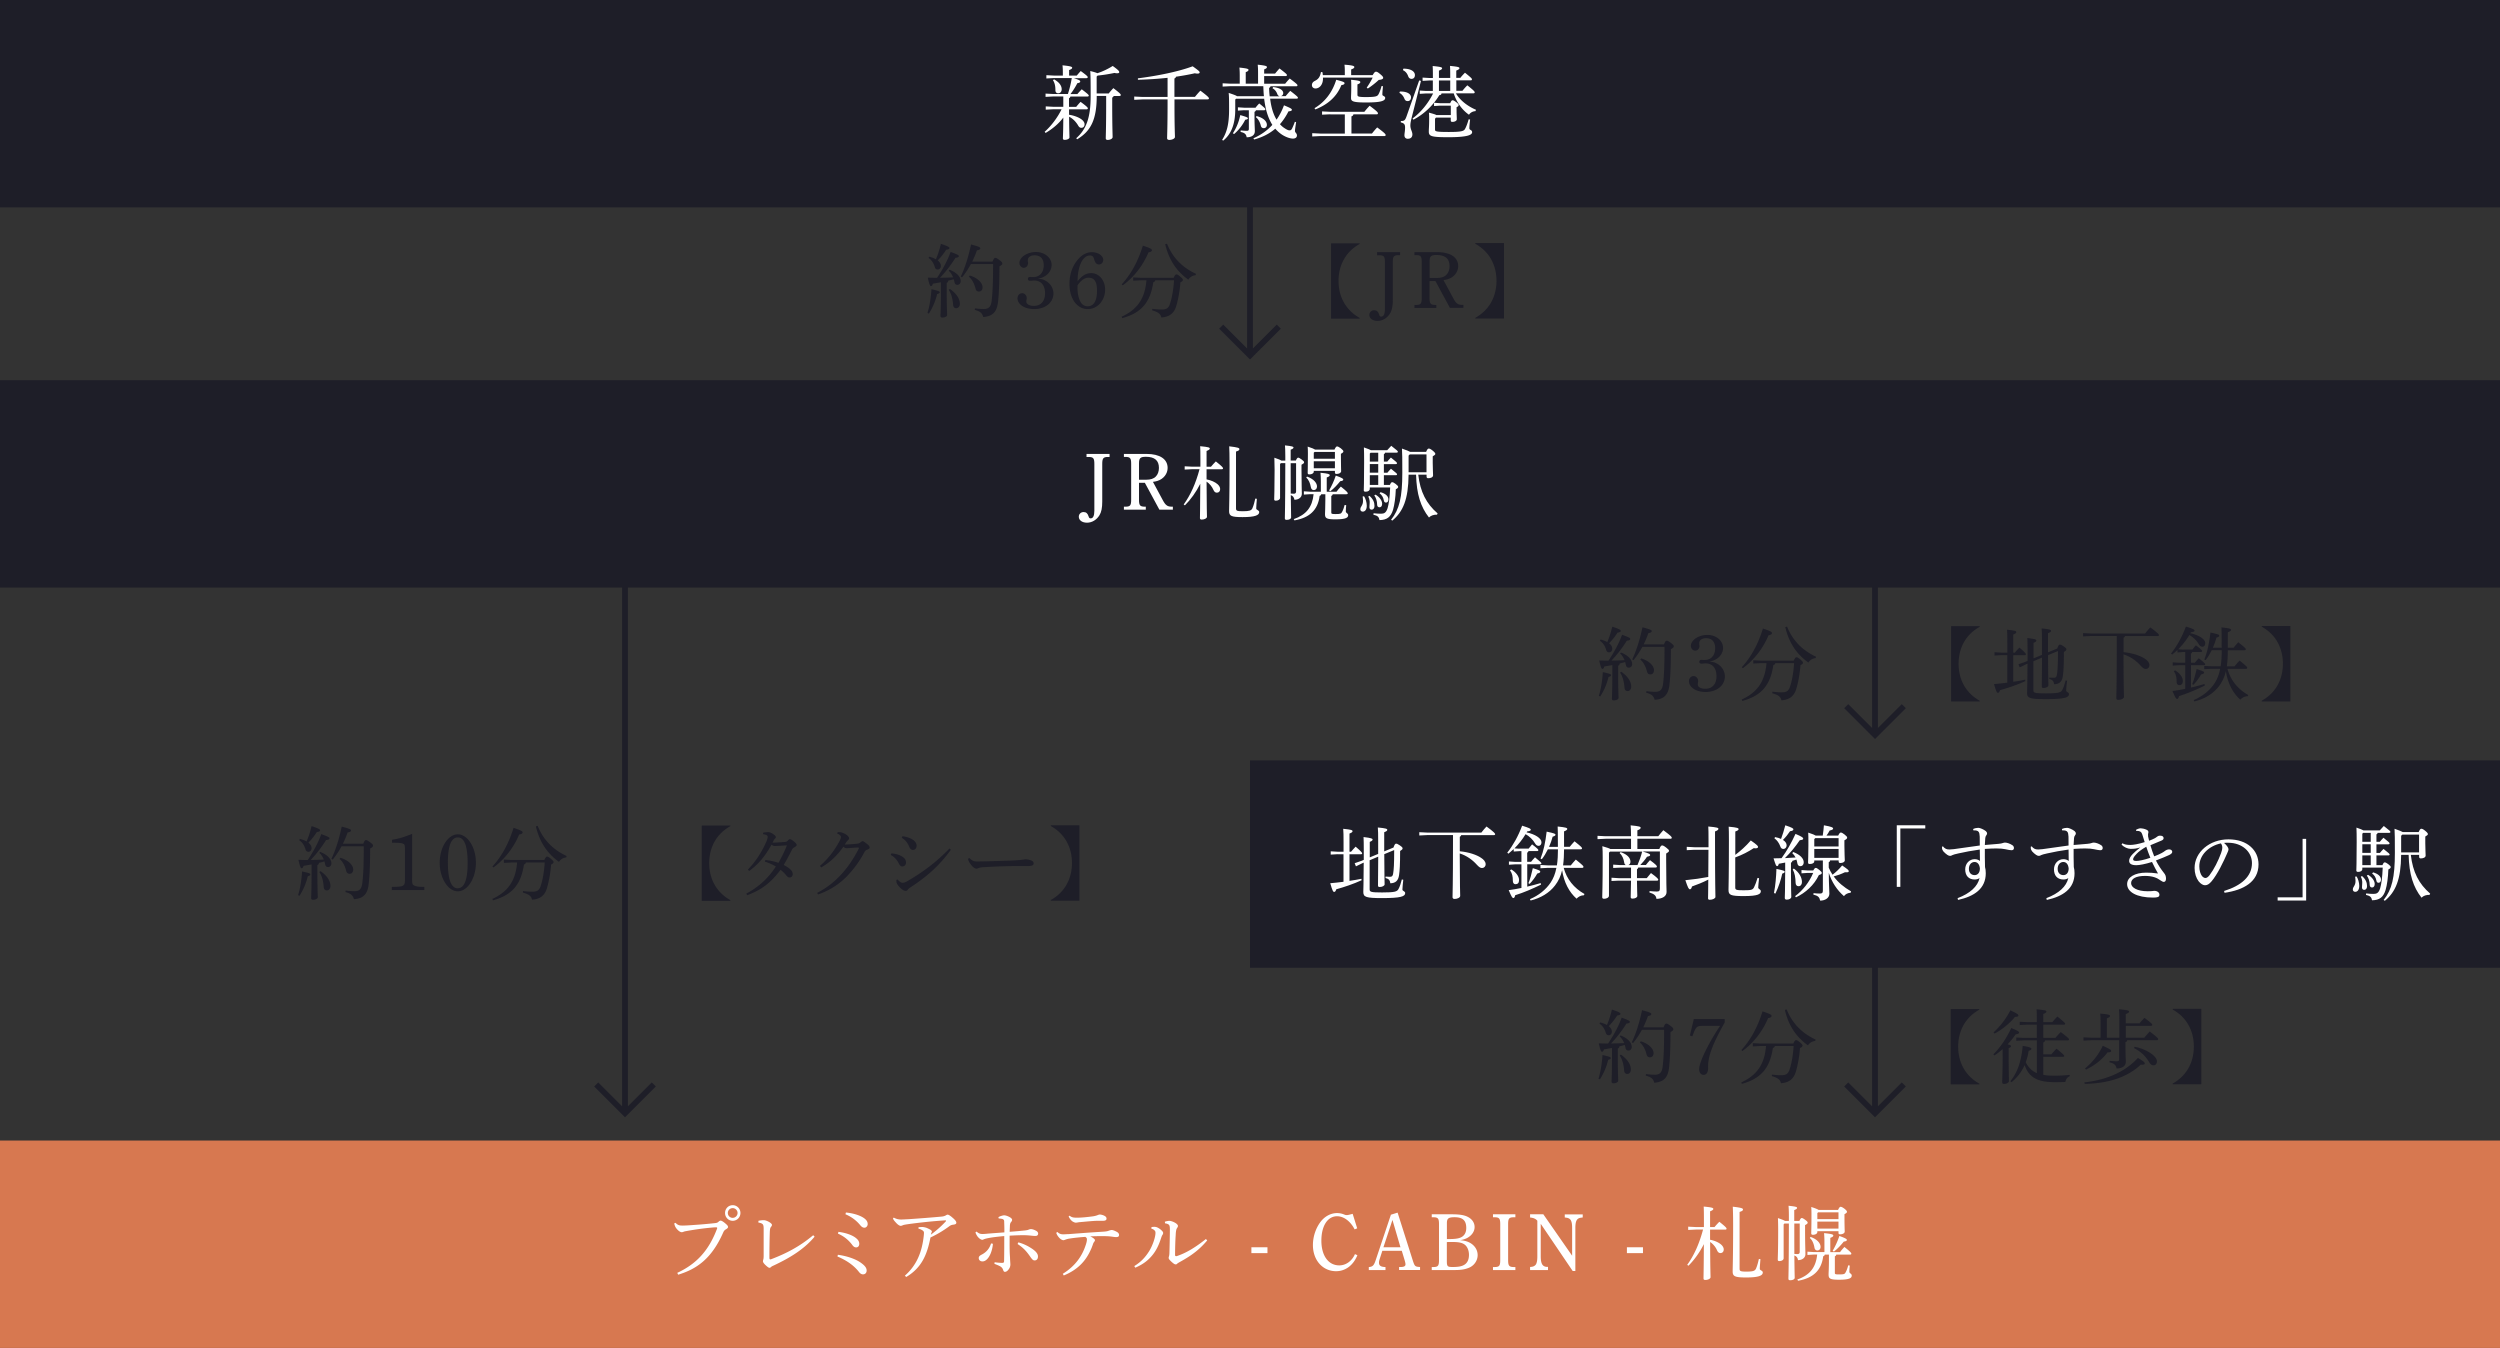
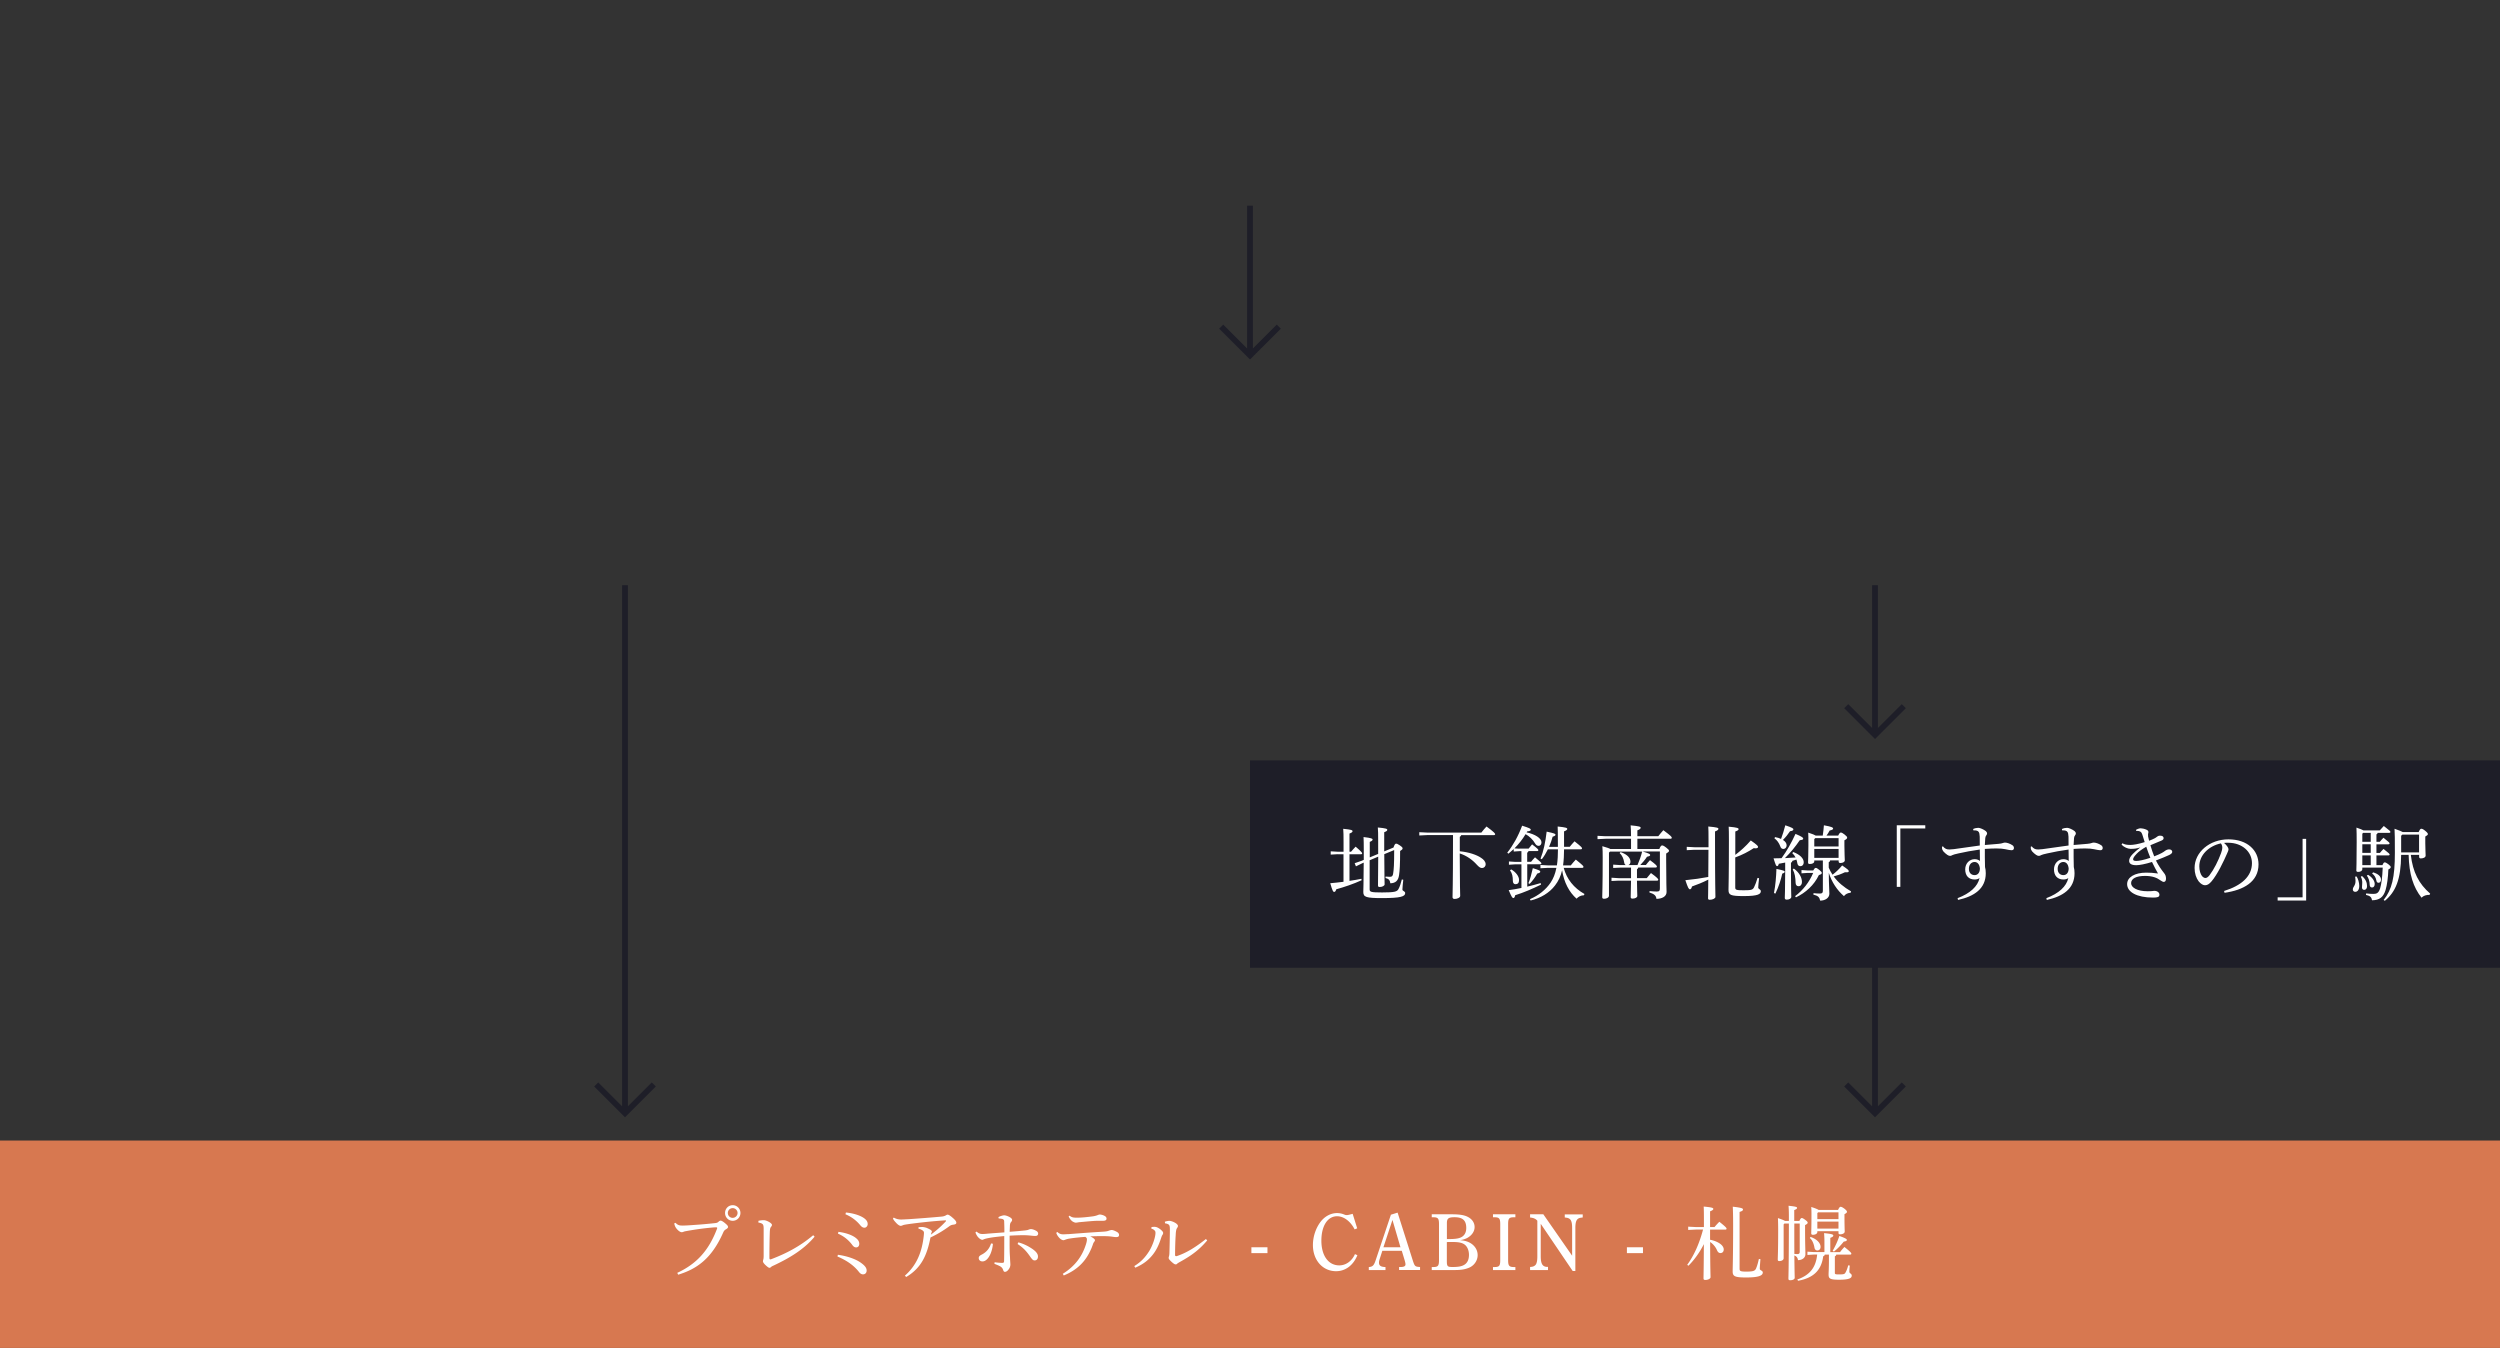
<svg xmlns="http://www.w3.org/2000/svg" data-name="レイヤー_2" viewBox="0 0 434 234">
  <rect x="0" y="0" width="434" height="234" fill="#333333" stroke="none" />
  <g data-name="レイヤー_20">
-     <path fill="#1e1e28" d="M0 0h434v36H0z" />
-     <path fill="#fff" d="m182.94 13.55-1.29.07v-.57l1.29.07h1.57v-.45c0-.53-.01-.84-.06-1.33 1.37.13 1.68.25 1.68.41 0 .14-.1.25-.53.41v.97h1.32c.22-.27.42-.5.7-.8 1.09.8 1.21.94 1.21 1.07 0 .1-.08.17-.22.17h-2.21c.95.29 1.13.43 1.13.56 0 .15-.1.25-.5.31-.29.56-.7 1.26-1.2 1.89h1.2c.22-.25.46-.52.76-.83 1.09.83 1.22.98 1.22 1.09 0 .1-.08.17-.22.17h-2.97c-.03.15-.11.24-.24.29v1.5h1.25c.22-.27.45-.55.76-.87 1.13.83 1.26 1.01 1.26 1.13 0 .1-.08.17-.22.17h-3.04v.94c.85.13 1.58.41 2.07.74.39.27.62.59.62.9 0 .45-.27.63-.55.63-.27 0-.43-.15-.6-.46-.35-.57-.85-1.12-1.53-1.47.01 2.52.06 3.24.06 3.59 0 .25-.42.43-.83.43-.2 0-.31-.08-.31-.24 0-.39.06-1.08.07-3.63-.81 1.08-1.88 1.97-3.07 2.67l-.17-.2c1.11-.98 2.23-2.44 2.94-3.91h-1.46l-1.29.07v-.57l1.29.07h1.76v-1.79h-1.79l-1.29.07v-.57l1.29.07h2.59c.29-.9.52-1.82.67-2.76h-3.11Zm.05.23c.97.53 1.32 1.16 1.32 1.72 0 .41-.25.7-.6.7-.31 0-.49-.21-.49-.52 0-.79-.13-1.29-.43-1.77l.21-.14Zm7.4 2.88c0 4.06-.99 6.08-3.39 7.52l-.17-.18c1.79-1.58 2.51-3.66 2.51-7.34 0-2.41-.01-3.36-.07-4.33.67.17 1.04.28 1.23.38.91-.29 1.83-.73 2.67-1.26 1.07.77 1.13.92 1.13 1.09 0 .1-.1.18-.36.18a1.8 1.8 0 0 1-.46-.06c-.95.2-1.92.36-2.93.46l-.17.17v2.93h2.1c.24-.31.49-.59.8-.92 1.13.86 1.29 1.05 1.29 1.19 0 .1-.08.17-.22.17h-1.02c-.04.15-.13.22-.25.28v.92c0 4.2.07 5.43.07 5.94 0 .28-.43.49-.85.49-.24 0-.34-.11-.34-.28 0-.48.07-1.74.07-6.15v-1.21h-1.64Zm17.05.16c.29-.36.59-.71.95-1.08 1.36 1.02 1.48 1.21 1.48 1.34 0 .1-.08.17-.22.17h-5.76v.69c0 4.08.08 5.46.08 5.83 0 .31-.53.52-.98.52-.24 0-.38-.11-.38-.29 0-.49.08-1.91.08-6.08v-.66h-4.37l-1.42.07v-.57l1.42.07h4.37v-3.32c-1.65.18-3.38.29-5.15.34v-.25c3.39-.43 7.02-1.16 9.51-2.09 1.02.73 1.21.9 1.21 1.05 0 .14-.11.22-.38.22-.11 0-.27-.01-.45-.06-1.05.24-2.14.43-3.28.6-.04.17-.13.25-.27.31v3.19h3.54Zm14.66-.13c-.17-.04-.28-.17-.35-.34q-.27-.735-.84-1.02l.1-.22c1.25.13 1.76.59 1.76 1.05 0 .28-.18.48-.42.53h.84c.25-.31.5-.6.8-.92 1.19.92 1.33 1.08 1.33 1.19 0 .1-.07.17-.21.17h-4.61c.15 1.25.45 2.55 1.11 3.64q.78-1.11 1.29-2.49c1.26.52 1.37.63 1.37.78 0 .13-.13.24-.59.27-.42.84-.91 1.58-1.48 2.23.25.28.52.52.83.71.43.29.66.36.84.36.17 0 .29-.06.42-.29.2-.41.36-.81.5-1.2l.22.06c-.07.52-.2 1.2-.2 1.54 0 .28.34.39.34.77 0 .34-.25.55-.69.55-.49 0-1.19-.24-1.82-.63-.46-.29-.88-.66-1.25-1.09-1.01.87-2.21 1.48-3.67 1.88l-.13-.21c1.33-.59 2.41-1.36 3.29-2.33-.85-1.36-1.23-2.96-1.42-4.54h-4.88l-.14.15v1.75c0 2.54-.73 4.29-2.1 5.38l-.18-.14c.84-1.33 1.21-2.76 1.21-5.28 0-1.82-.01-2.24-.07-2.87.94.31 1.32.46 1.44.57h4.68c-.07-.57-.08-1.16-.11-1.74h-5.66l-1.4.07v-.57l1.4.07h1.57v-1.34c0-.59-.01-.99-.06-1.46 1.36.14 1.58.24 1.58.39 0 .14-.07.25-.48.41v2h2.14v-1.82c0-.59-.01-1.01-.06-1.48 1.37.14 1.6.25 1.6.41 0 .13-.07.25-.48.41v.73h1.89c.25-.31.5-.59.77-.9 1.2.92 1.29 1.02 1.29 1.16 0 .1-.08.17-.22.17h-3.73v1.33h3.64c.25-.31.49-.59.8-.91 1.23.92 1.34 1.06 1.34 1.18 0 .1-.07.17-.21.17h-4.47c-.03.13-.1.22-.24.28.01.52.04.99.1 1.46h1.64Zm-8.08 6.46c.62-.94 1.05-1.99 1.29-3.17 1.18.34 1.32.43 1.32.56s-.11.2-.46.25c-.43.88-1.09 1.76-1.93 2.48l-.21-.13Zm1.99-4.02-1.11.07v-.57l1.11.07h1.95c.2-.27.39-.48.64-.74.98.78 1.07.91 1.07 1.01s-.08.17-.22.17h-1.42c-.04.14-.13.22-.25.28v.84c0 1.37.06 2.09.06 2.51 0 .67-.5 1.06-1.42 1.06-.08-.52-.35-.79-1.06-.92l.03-.27c.36.04.7.07 1.06.07.28 0 .35-.1.35-.36v-3.21h-.78Zm2.11 1.01c1.25.32 1.81.94 1.81 1.54 0 .35-.24.57-.53.57s-.45-.15-.52-.43c-.14-.6-.46-1.18-.85-1.47l.1-.21Zm15.34-7.1v-.39c0-.74-.01-.98-.06-1.42 1.51.11 1.71.24 1.71.41 0 .14-.1.25-.55.42v.98h3.73c.35-.56.43-.59.59-.59.14 0 .28.04.74.43.45.38.5.5.5.64 0 .15-.18.31-.76.35-.63.59-1.29 1.09-1.9 1.5l-.2-.15c.38-.55.73-1.13 1.04-1.75h-8.63v.17c0 1.12-.66 1.72-1.3 1.72-.36 0-.62-.24-.62-.57s.15-.55.48-.73c.66-.32.94-.73 1.08-1.55h.25c.04.15.07.34.08.53h3.81Zm-2.52 6.8-1.43.07v-.57l1.43.07h5.91c.29-.36.56-.69.92-1.05 1.32.98 1.44 1.16 1.44 1.32 0 .1-.08.17-.21.17h-4.05c-.03.18-.15.31-.34.35v2.98h3.56c.29-.36.56-.7.91-1.06 1.33.98 1.47 1.18 1.47 1.33 0 .1-.08.17-.21.17h-11.11l-1.43.07v-.57l1.43.07h4.23v-3.33h-2.54Zm-2.74-1.06c1.78-1.06 3.08-2.7 3.77-4.93 1.23.32 1.44.42 1.44.59 0 .18-.14.27-.55.34-.83 2.09-2.45 3.4-4.51 4.22l-.15-.21Zm11.89-3.81c-.07.69-.11 1.09-.11 1.47 0 .22.49.24.49.55 0 .53-.73.8-3.35.8-2.31 0-2.58-.22-2.58-.8 0-.43.04-.8.04-2.06 0-.56-.01-.81-.04-1.08 1.5.13 1.61.25 1.61.41 0 .11-.08.25-.5.39v1.78c0 .32.13.42 1.48.42 1.71 0 1.96-.13 2.16-.45.21-.36.41-.94.55-1.47zm2.93.92c1.25-.03 1.93.42 1.93 1 0 .43-.24.66-.57.66-.27 0-.45-.11-.57-.41-.18-.46-.5-.83-.87-1.01zm3.66-1.85-1.53 6.05c-.21.83-.31 1.28-.31 1.7 0 .67.35 1.05.35 1.54s-.29.76-.81.76c-.36 0-.57-.24-.57-.6 0-.34.11-.73.11-1.34 0-.55-.15-.76-.74-.9v-.24c.59 0 .73-.1.98-.77l2.21-6.28zm-3.05-2.12c1.37-.01 2 .53 2 1.11 0 .43-.24.66-.59.66-.28 0-.48-.17-.58-.46-.18-.49-.46-.84-.91-1.05l.07-.25Zm5.12 2.05h-.63l-1.16.07v-.57l1.16.07h.63v-.1c0-.88 0-1.36-.04-1.98 1.48.14 1.64.24 1.64.39 0 .13-.11.25-.55.41v1.27h1.96v-.1c0-.88 0-1.37-.04-1.99 1.48.14 1.64.24 1.64.39 0 .13-.11.25-.55.42v1.27h.7c.28-.35.48-.56.81-.9 1.13.91 1.21 1.02 1.21 1.16 0 .1-.08.17-.22.17h-2.49v1.81h1.06c.28-.35.52-.62.85-.95 1.16.92 1.28 1.08 1.28 1.22 0 .1-.08.17-.22.17h-3.04c.67 1.15 1.93 2.2 3.49 2.86l-.11.24c-.46.01-.9.27-1.11.62-1.23-.85-2.18-2.21-2.65-3.71h-2.12c-.03.2-.13.28-.38.31-1.15 1.89-2.76 3.35-4.5 4.26l-.15-.22c1.42-1.04 2.69-2.58 3.57-4.34h-1.21l-1.11.07v-.57l1.11.07h1.16v-1.81Zm3.1 4.37h-1.88l-1.02.07v-.57l1.02.07h1.79c.18-.43.28-.5.41-.5.15 0 .27.06.62.32.39.31.43.39.43.53 0 .11-.07.22-.36.35v.5c0 .74.04 1.13.04 1.6 0 .27-.36.45-.77.45-.2 0-.28-.08-.28-.27v-.48h-2.56l-.17.2v1.89c0 .31.18.41 2.38.41s2.63-.14 2.84-.55c.24-.43.45-1.06.62-1.65l.25.04c-.07.6-.13 1.21-.13 1.5 0 .38.48.25.48.71 0 .49-.92.86-4.09.86-2.96 0-3.43-.15-3.43-.97 0-.52.06-.98.06-1.98 0-.64 0-.92-.04-1.32.77.21 1.12.32 1.28.42h2.52v-1.64Zm-.09-2.56v-1.81h-1.96v1.81z" />
-     <path fill="#1e1e28" d="M0 66h434v36H0z" />
-     <path fill="#fff" d="M188.64 78.8h3.98v.53h-.27c-.81 0-1 .21-1 1.21v6.55c0 1.08-.15 1.82-.48 2.35-.48.8-1.3 1.3-2.16 1.3s-1.43-.43-1.43-1.04c0-.45.35-.81.83-.81.45 0 .71.24.87.76.08.27.18.34.36.34.42 0 .64-.45.64-1.33v-8.12c0-1-.18-1.21-1.01-1.21h-.35v-.53Zm9.09 5.01v2.93c0 .99.17 1.21 1 1.22h.18v.52h-3.8v-.52h.27c.83-.01.99-.21.99-1.22v-6.22c0-.99-.17-1.2-.99-1.2h-.27v-.52h3.91c2.34 0 3.68.9 3.68 2.44 0 1.01-.71 1.91-1.75 2.24-.25.08-.39.11-.8.17l1.68 3.12c.28.53.48.8.73.97.22.17.52.22.91.22h.14v.52h-2.34l-2.52-4.66h-1.02Zm1.27-.53c.73 0 1.29-.18 1.64-.55.35-.34.55-.88.55-1.51 0-1.27-.74-1.92-2.25-1.92-.98 0-1.21.22-1.21 1.15v2.83h1.28Zm10.45-.06c.77.14 1.49.46 1.92.84.28.25.45.55.45.84 0 .38-.22.63-.57.63-.28 0-.46-.17-.6-.49-.24-.57-.7-1.11-1.19-1.43.01 4.67.07 5.73.07 6.11 0 .25-.42.48-.91.48-.21 0-.31-.08-.31-.25 0-.49.04-1.62.06-5.97-.71 1.43-1.69 2.79-2.67 3.75l-.21-.15c1.18-1.64 2.09-3.64 2.75-6.13h-1.22l-1.36.07v-.57l1.36.07h1.37V79.8c0-1.3-.01-1.82-.04-2.34 1.5.14 1.67.24 1.67.41 0 .13-.11.24-.56.42v2.73h.77c.25-.31.55-.63.84-.92 1.13.9 1.25 1.07 1.25 1.21 0 .08-.06.15-.2.15h-2.66v1.78Zm8.74 3.38c-.04.56-.11 1.28-.11 1.67 0 .28.52.29.52.63 0 .55-.74.87-2.89.87-1.98 0-2.34-.2-2.34-1.05 0-.53.08-2.62.08-7.96 0-1.88-.03-2.59-.06-3.28 1.54.18 1.77.29 1.77.48 0 .2-.15.29-.59.43v9.83c0 .43.11.53 1.16.53 1.2 0 1.48-.13 1.67-.48.25-.56.39-1.16.52-1.72l.27.04Zm6.76-6.63c.18-.43.31-.52.42-.52s.25.06.6.32c.34.25.42.36.42.49 0 .14-.11.24-.45.42v.81c0 2.55.06 3.73.06 4.23 0 .66-.6 1.04-1.29 1.04-.06-.42-.24-.66-.63-.81.03 2.91.06 3.59.06 3.88 0 .24-.32.42-.8.42-.2 0-.29-.1-.29-.25 0-.42.07-1.67.08-9.6h-.77l-.14.15v5.88c0 .29-.32.49-.74.49-.21 0-.28-.08-.28-.25 0-.36.07-1.62.07-5.11 0-.71-.01-1.4-.04-2.1.74.25 1.08.39 1.23.5h.67v-.73c0-1.05-.03-1.44-.06-1.91 1.27.13 1.48.22 1.48.36s-.1.24-.49.39v1.88h.88Zm-.89.44c0 1.75 0 3.5.01 5.27.2.01.36.03.55.03.22 0 .38-.11.38-.38v-4.92zm5.3 5.38c-.03.17-.11.24-.27.29-.32 2.51-1.78 3.8-4.37 4.26l-.13-.22c2.17-.76 3.22-2.07 3.45-4.33h-.6l-1.09.07v-.57l1.09.07h1.86v-1.82c0-.64-.03-.98-.06-1.47 1.36.13 1.6.25 1.6.41 0 .14-.08.25-.52.41v2.48h1.69c.22-.31.5-.62.76-.9 1.13.91 1.2 1.04 1.2 1.18 0 .1-.08.15-.22.15h-2.4c-.01.14-.1.24-.24.29v2.87c0 .24.08.28.73.28.87 0 .98-.07 1.13-.35.2-.35.34-.77.46-1.23l.27.04c-.04.43-.07.81-.07 1.09s.41.31.41.64c0 .39-.27.73-2.21.73-1.62 0-1.81-.22-1.81-.92 0-.31.06-1.08.06-2.52v-.92h-.73Zm-2.47-3.06c1.23.43 1.74 1.16 1.74 1.72 0 .41-.25.63-.56.63-.24 0-.43-.14-.5-.48-.11-.64-.36-1.33-.81-1.68l.14-.2Zm4.78-4.7c.2-.42.32-.53.43-.53.15 0 .31.07.66.32.36.29.45.42.45.55s-.11.24-.43.41v.35c0 1.74.04 2.37.04 2.67s-.39.48-.81.48c-.18 0-.27-.08-.27-.25v-.29h-3.67v.13c0 .29-.32.49-.78.49-.18 0-.28-.08-.28-.25 0-.29.04-1.01.04-3.36 0-.53-.01-.84-.04-1.22.79.25 1.13.41 1.29.52h3.38Zm.07.43h-3.54l-.13.14v1.04h3.67zm0 1.61h-3.67v1.22h3.67zm-1.01 5.07c.42-.73.87-1.67 1.16-2.58 1.15.42 1.3.55 1.3.69 0 .15-.13.24-.53.29-.5.63-1.06 1.22-1.71 1.74zm6.06 1c.27.38.48 1.09.48 1.64 0 .7-.31 1.04-.7 1.04-.27 0-.42-.18-.42-.42 0-.17.04-.29.2-.53.18-.29.27-.55.27-.94 0-.22-.04-.57-.07-.74l.25-.04Zm4.49-1.95c.18-.41.28-.48.39-.48.13 0 .27.04.6.29.36.29.45.39.45.52 0 .14-.08.25-.41.42-.04 1.41-.24 2.75-.48 3.56-.39 1.26-1.04 1.76-2.35 1.79-.1-.52-.28-.76-1.06-.94l.03-.25c.49.06.94.08 1.3.08.56 0 .87-.18 1.13-.95.21-.7.39-1.89.45-3.61h-3.54v.25c0 .29-.28.49-.73.49-.22 0-.31-.08-.31-.25 0-.31.06-1.21.06-4.92 0-1.23-.01-1.81-.04-2.52.7.24 1.04.38 1.21.48h2.84c.21-.24.43-.49.7-.76 1.09.84 1.15.92 1.15 1.05 0 .07-.08.14-.22.14h-1.99c-.03.14-.11.21-.22.27v1.28h.59c.2-.24.38-.45.63-.7 1.02.8 1.06.87 1.06 1 0 .07-.08.14-.22.14h-2.06v1.5h.6c.2-.24.38-.45.63-.7 1.02.8 1.06.87 1.06.99 0 .07-.08.14-.22.14h-2.07v1.69h1.05Zm-3.54 1.89c.64.56.87 1.13.87 1.76 0 .42-.22.64-.49.64-.21 0-.39-.13-.39-.42 0-.35.07-.7.04-1.06-.03-.31-.1-.55-.24-.8l.21-.13Zm.06-7.34v1.39h1.46v-1.54h-1.33zm0 3.32h1.46v-1.5h-1.46zm0 2.13h1.46V82.5h-1.46zm.99 1.68c.74.43 1.15 1.08 1.15 1.58 0 .38-.17.62-.46.62-.25 0-.41-.18-.41-.45 0-.63-.2-1.23-.5-1.62zm.87-.43c.87.25 1.37.7 1.37 1.26 0 .34-.18.55-.42.55-.21 0-.34-.13-.38-.39-.1-.55-.36-.94-.74-1.22zm6.55-3.03c.34 2.98 1.4 5.03 3.36 6.72l-.11.22c-.53-.03-1.08.15-1.39.49-1.44-1.83-2.16-4.06-2.24-7.44h-1.3c-.04 4.33-.97 6.43-2.83 7.98l-.21-.15c1.44-1.81 1.95-3.88 1.95-8.19 0-2.47-.01-3.31-.06-4.17.84.29 1.23.46 1.42.57h2.77c.21-.48.32-.57.45-.57.15 0 .29.04.67.34.36.29.48.46.48.58 0 .13-.11.24-.45.43v1.16c0 1.01.06 1.78.06 2.14 0 .34-.42.5-.85.5-.18 0-.28-.1-.28-.27v-.35h-1.43Zm-1.68-3.32v2.89h3.11v-3.1h-2.9z" />
    <path fill="#d77850" d="M0 198h434v36H0z" />
    <path fill="#fff" d="M117.57 220.97c3.28-1.53 5.45-3.79 6.92-7.7.04-.11-.01-.21-.15-.21-.17 0-.34.01-.9.06-1.11.1-2.52.28-4.1.56-.31.06-.48.08-.66.15-.13.06-.22.08-.35.08-.2 0-.5-.18-.81-.53-.27-.31-.36-.52-.48-.99l.22-.11c.43.41.64.49 1.33.48.53-.01 1.3-.06 1.95-.11 1.09-.07 2.34-.18 3.52-.31.34-.03.52-.08.7-.27.15-.13.27-.17.34-.17.14 0 .41.15.7.39.42.34.59.52.59.73 0 .13-.17.28-.35.38-.2.11-.35.24-.49.56-2 4.53-4.55 6.33-7.82 7.33l-.15-.31Zm10.97-10.4c0 .76-.59 1.36-1.34 1.36s-1.33-.6-1.33-1.36.59-1.35 1.33-1.35 1.34.6 1.34 1.35m-2.19 0c0 .48.38.85.84.85s.85-.38.85-.85c0-.45-.38-.84-.85-.84s-.84.39-.84.84m15.07 4.11c-1.88 2.27-4.44 3.74-6.98 4.95-.27.13-.42.18-.55.29-.08.08-.18.17-.32.17-.13 0-.36-.17-.7-.49-.32-.31-.42-.5-.42-.64 0-.08.03-.22.06-.32.04-.15.06-.31.06-.67v-4.69c0-.27-.03-.53-.1-.66-.1-.17-.32-.32-.81-.38v-.31c.36-.08.71-.11.92-.11.24 0 .64.13 1.01.36.24.15.42.32.42.46s-.06.22-.17.36c-.15.17-.18.46-.2.84-.04 1.05-.07 2.73-.07 4.48 0 .21.04.31.15.31.04 0 .11-.01.18-.04 2.45-.94 4.86-2.13 7.27-4.16l.24.25Zm4.04 3.15c1.65.22 3.17.78 4.01 1.4.7.5.98.9.98 1.34 0 .41-.28.66-.63.66-.29 0-.52-.17-.76-.49-.92-1.15-2.19-1.98-3.68-2.61l.08-.31Zm.1-3.98c1.36.17 2.54.62 3.12 1.15.34.28.49.6.49.92 0 .38-.22.63-.53.63-.25 0-.46-.11-.69-.43a6 6 0 0 0-2.48-1.96l.08-.31Zm1.3-3.36c1.19.12 2.24.43 2.97.87.55.35.8.69.8 1.15 0 .31-.25.62-.55.62s-.5-.15-.73-.42a6.46 6.46 0 0 0-2.58-1.91l.08-.31Zm8.3.88c.42.25.83.34 1.33.34.28-.01.88-.04 1.42-.07 1.83-.13 3.35-.24 5.44-.43.45-.03.67-.13.81-.2.13-.07.22-.15.35-.15.15 0 .46.18.84.52.46.39.67.66.67.88s-.18.29-.5.34c-.24.03-.43.07-.67.24-1.12.83-2.13 1.42-3.32 1.99-.6 3.08-1.58 5.29-4.22 6.86l-.22-.24c2.03-1.79 2.98-4.08 3.28-6.98.01-.15.03-.29.03-.46-.01-.13-.03-.2-.1-.28-.13-.15-.49-.36-.85-.43v-.25c.25-.03.49-.04.69-.04.18 0 .49.07.71.14.25.11.46.21.6.29.25.14.32.27.32.36 0 .06-.01.08-.03.11-.04.07-.07.15-.08.2-.01.07-.04.15-.06.22.8-.59 1.69-1.33 2.55-2.26.06-.06.08-.1.08-.13 0-.07-.07-.1-.2-.08-2.12.13-4.45.39-6.21.63-.5.07-.85.13-1.01.18-.13.06-.34.14-.43.14-.21 0-.52-.18-.91-.63-.2-.21-.35-.41-.46-.64zm14.38 2.44c.36.31.62.41.99.41.24 0 .5-.01.92-.06.71-.06 1.75-.13 2.91-.22 0-.78-.01-1.26-.03-1.67 0-.18 0-.39-.06-.48a.63.63 0 0 0-.34-.2c-.2-.03-.36-.06-.56-.06l-.04-.24c.39-.21.83-.31.98-.31.2 0 .5.07.91.28.35.18.48.36.48.49 0 .17-.07.28-.2.42-.1.13-.17.31-.18.63-.01.25-.03.62-.04 1.04 1.06-.08 1.86-.15 2.68-.24.27-.03.49-.07.64-.15.1-.04.28-.08.36-.08.2 0 .52.08.88.28.27.13.38.32.38.5 0 .25-.17.41-.46.41-.32 0-.53-.03-.9-.07-.45-.04-.76-.06-1.22-.06-.7 0-1.47.03-2.37.08 0 1.01-.01 1.88.01 2.73.01.35.03.67.06 1.08.01.55.06.95.06 1.19s-.06.52-.25.78c-.25.38-.5.5-.69.5-.13 0-.22-.07-.29-.25-.08-.25-.18-.46-.41-.62-.17-.13-.53-.29-1.13-.52l.04-.28c.35.06.64.08.94.1.18.01.34.03.45.01.17-.01.25-.08.25-.35.03-1.36.03-2.84.03-4.3-1.18.11-2.04.21-2.7.34-.36.07-.63.13-.81.21-.1.04-.22.1-.29.1-.2 0-.49-.17-.77-.49-.18-.21-.38-.57-.43-.81l.2-.14Zm2.83 2.1c-.04.59-.2 1.25-.43 1.78-.34.77-.83 1.29-1.37 1.29-.41.01-.66-.25-.66-.57 0-.28.14-.42.55-.63.39-.2.8-.52 1.09-.92.17-.22.36-.57.5-1l.32.06Zm4.4-.24c.66.17 1.43.5 2.02.87.87.52 1.4 1.02 1.4 1.58 0 .42-.2.69-.59.69-.24 0-.39-.15-.67-.53-.7-1.02-1.22-1.62-2.28-2.32l.13-.28Zm6.8-1.8c.36.35.64.41 1.06.41.2 0 .48-.03.94-.04 1.79-.14 3.78-.29 5.77-.41.69-.04.9-.08 1.25-.22.15-.04.28-.08.42-.08.2 0 .57.15.94.36.21.13.32.31.32.49 0 .28-.18.38-.5.38-.28 0-.55-.06-.97-.11-.36-.04-.85-.06-1.51-.06-.59 0-1.11.01-2.02.04.28.14.46.25.6.36.15.13.21.2.21.31s-.04.17-.13.28c-.1.13-.18.28-.25.53-.11.29-.21.58-.34.84-.9 2.03-2.33 3.5-4.69 4.47l-.17-.29c2.23-1.39 3.39-3.14 4.01-5.08.14-.43.18-.7.18-.91 0-.13-.04-.28-.29-.42-.85.06-1.82.15-2.69.29-.24.03-.5.1-.64.15-.21.07-.35.14-.46.14-.17 0-.48-.14-.76-.46-.27-.31-.39-.53-.49-.83zm2.11-2.83c.39.32.71.35 1.32.35.7 0 1.75-.1 2.77-.24.36-.06.62-.14.76-.2.18-.07.29-.11.41-.11.14 0 .52.07.84.25.24.14.31.31.31.46 0 .25-.17.38-.66.38s-1.11-.01-1.6.03c-.85.06-1.61.14-2.45.21-.13.01-.42.08-.57.08-.11.01-.21 0-.42-.1-.38-.15-.71-.59-.88-.99l.18-.13Zm11.21 8.76c1.16-.7 1.93-1.53 2.59-2.58.6-.95 1.11-2.44 1.11-3.19 0-.2-.04-.31-.15-.42-.13-.13-.27-.24-.57-.32l.03-.27c.25-.04.5-.06.69-.03.29.03.71.28 1.01.56.25.24.32.35.32.5 0 .17-.06.24-.14.36s-.13.27-.24.59c-.36 1.12-.81 2.06-1.44 2.84-.76.95-1.65 1.64-3.01 2.23l-.18-.28Zm12.68-4.46c-1.27 1.49-2.49 2.49-4.68 3.7-.2.11-.42.24-.52.32-.07.1-.17.14-.25.14-.11 0-.24-.04-.38-.15-.25-.18-.5-.42-.69-.63-.1-.1-.17-.24-.17-.34 0-.13.03-.2.06-.31.04-.13.06-.29.07-.5.03-1.02.07-2.52.08-4.08 0-.35-.01-.57-.08-.73-.07-.21-.36-.34-.76-.39l-.03-.28c.28-.1.59-.15.81-.15.24 0 .76.18 1.12.43.24.17.34.34.34.43 0 .13-.03.21-.1.31-.11.15-.17.28-.21.5-.06.28-.07.64-.08.84-.07.95-.1 2.24-.11 3.39 0 .2.11.27.32.21 1.74-.57 3.38-1.64 5.04-2.96l.21.24Zm7.67 1.19h2.79v1.01h-2.79zm18.4 1.38c-.71 1.75-2.07 2.77-3.7 2.77-2.33 0-4.02-1.91-4.02-4.54 0-1.53.55-3.07 1.43-4.16.71-.87 1.72-1.39 2.75-1.39.41 0 .81.07 1.22.24.29.11.34.11.46.11.2 0 .38-.04 1.04-.22l.79 2.52-.45.18c-.7-1.39-1.88-2.28-3.04-2.28-1.65 0-2.73 1.67-2.73 4.24s1.19 4.29 3.11 4.29c1.16 0 2.2-.76 2.72-1.96l.43.2Zm6.98-7.41 2.62 8.26c.36 1.11.41 1.13 1.28 1.19v.52h-3.64v-.52h.31c.55-.01.8-.15.8-.46 0-.15-.04-.34-.15-.73l-.49-1.62h-3.38l-.48 1.5c-.06.2-.1.38-.1.53 0 .55.31.76 1.13.79v.52h-2.9v-.52c.69-.06.9-.27 1.23-1.3l2.61-7.79 1.16-.36Zm.5 6.03-1.39-4.75-1.57 4.75zm8.84-5.73c1.46 0 2.3.14 2.94.5.7.39 1.09 1.01 1.09 1.72 0 .78-.52 1.5-1.34 1.92-.35.17-.66.27-1.16.35.56.07.79.11 1.07.2 1.19.36 1.96 1.3 1.96 2.4 0 .95-.62 1.85-1.55 2.21-.66.27-1.37.38-2.4.38h-4.02v-.52h.27c.83-.01.99-.21.99-1.22v-6.22c0-.99-.17-1.2-.99-1.2h-.27v-.52h3.42Zm-.34 4.3c1.27 0 1.96-.15 2.4-.56.35-.32.52-.78.52-1.37 0-1.3-.62-1.86-2.03-1.86-1.05 0-1.33.21-1.33 1.02v2.77h.45Zm-.45 3.78c0 .98.11 1.07 1.01 1.07 1 0 1.58-.11 2.03-.39.52-.31.8-.9.8-1.71 0-.85-.34-1.57-.9-1.89-.43-.25-.99-.35-1.99-.35-.31 0-.43 0-.95.01zm11.9 1.6h-3.89v-.52h.27c.83-.01.99-.21.99-1.22v-6.22c0-.99-.17-1.2-.99-1.2h-.27v-.52h3.89v.52h-.27c-.83 0-.99.21-.99 1.2v6.22c0 .99.17 1.21.99 1.22h.27zm4.4-8.06v5.67c0 .67.08 1.09.25 1.39.15.27.42.42.76.45h.25v.55h-3.11v-.53l.25-.03c.35-.03.63-.2.79-.46.15-.31.22-.7.22-1.36v-6.18c-.29-.35-.67-.5-1.26-.56v-.56h2.3l5 7.19v-4.8c0-.67-.07-1.09-.24-1.37-.15-.25-.43-.39-.77-.43l-.27-.04v-.53h3.12v.53l-.27.04c-.76.08-1.01.56-1.01 1.81v7.45h-.46l-5.56-8.21Zm14.96 4.11h2.79v1.01h-2.79zm14.44-1.31c.77.14 1.49.46 1.92.84.28.25.45.55.45.84 0 .38-.22.63-.57.63-.28 0-.46-.17-.6-.49-.24-.57-.7-1.11-1.19-1.43.01 4.67.07 5.73.07 6.11 0 .25-.42.48-.91.48-.21 0-.31-.08-.31-.25 0-.49.04-1.62.06-5.97-.71 1.43-1.7 2.79-2.68 3.75l-.21-.15c1.18-1.64 2.09-3.64 2.75-6.13h-1.22l-1.36.07v-.57l1.36.07h1.37v-1.22c0-1.3-.01-1.82-.04-2.34 1.5.14 1.67.24 1.67.41 0 .13-.11.24-.56.42v2.73h.77c.25-.31.55-.63.84-.92 1.13.9 1.25 1.07 1.25 1.21 0 .08-.06.15-.2.15h-2.66v1.78Zm8.74 3.38c-.04.56-.11 1.28-.11 1.67 0 .28.52.29.52.63 0 .55-.74.87-2.89.87-1.97 0-2.34-.2-2.34-1.05 0-.53.08-2.62.08-7.96 0-1.88-.03-2.59-.06-3.28 1.54.18 1.77.29 1.77.48 0 .2-.15.29-.59.43v9.83c0 .43.11.53 1.16.53 1.2 0 1.48-.13 1.67-.48.25-.56.39-1.16.52-1.72l.27.04Zm6.76-6.63c.18-.43.31-.52.42-.52s.25.06.6.32c.34.25.42.36.42.49 0 .14-.11.24-.45.42v.81c0 2.55.06 3.73.06 4.23 0 .66-.6 1.04-1.29 1.04-.06-.42-.24-.66-.63-.81.03 2.91.06 3.59.06 3.88 0 .24-.32.42-.8.42-.2 0-.29-.1-.29-.25 0-.42.07-1.67.08-9.6h-.77l-.14.15v5.88c0 .29-.32.49-.74.49-.21 0-.28-.08-.28-.25 0-.36.07-1.62.07-5.11 0-.71-.01-1.4-.04-2.1.74.25 1.08.39 1.23.5h.67v-.73c0-1.05-.03-1.44-.06-1.91 1.27.13 1.48.22 1.48.36s-.1.24-.49.39v1.88h.88Zm-.88.44c0 1.75 0 3.5.01 5.27.2.01.36.03.55.03.22 0 .38-.11.38-.38v-4.92zm5.29 5.38c-.03.17-.11.24-.27.29-.32 2.51-1.78 3.8-4.37 4.26l-.13-.22c2.17-.76 3.22-2.07 3.45-4.33h-.6l-1.09.07v-.57l1.09.07h1.86v-1.82c0-.64-.03-.98-.06-1.47 1.36.13 1.6.25 1.6.41 0 .14-.08.25-.52.41v2.48h1.69c.22-.31.5-.62.76-.9 1.13.91 1.2 1.04 1.2 1.18 0 .1-.08.15-.22.15h-2.4c-.01.14-.1.24-.24.29v2.87c0 .24.08.28.73.28.87 0 .98-.07 1.13-.35.2-.35.34-.77.46-1.23l.27.04c-.04.43-.07.81-.07 1.09s.41.31.41.64c0 .39-.27.73-2.21.73-1.62 0-1.81-.22-1.81-.92 0-.31.06-1.08.06-2.52v-.92h-.73Zm-2.47-3.06c1.23.43 1.74 1.16 1.74 1.72 0 .41-.25.63-.56.63-.24 0-.43-.14-.5-.48-.11-.64-.36-1.33-.81-1.68l.14-.2Zm4.78-4.7c.2-.42.32-.53.43-.53.15 0 .31.07.66.32.36.29.45.42.45.55s-.11.24-.43.41v.35c0 1.74.04 2.37.04 2.67s-.39.48-.81.48c-.18 0-.27-.08-.27-.25v-.29h-3.67v.13c0 .29-.32.49-.78.49-.18 0-.28-.08-.28-.25 0-.29.04-1.01.04-3.36 0-.53-.01-.84-.04-1.22.78.25 1.13.41 1.29.52h3.38Zm.07.43h-3.54l-.13.14v1.04h3.67zm0 1.61h-3.67v1.22h3.67zm-1.01 5.07c.42-.73.87-1.67 1.16-2.58 1.15.42 1.3.55 1.3.69 0 .15-.13.24-.53.29-.5.63-1.06 1.22-1.71 1.74z" />
    <path fill="#1e1e28" d="M217 132h217v36H217z" />
    <path fill="#fff" d="m232.22 148.29-1.21.07v-.57l1.21.07h1.02v-1.68c0-1.16-.01-1.78-.06-2.3 1.43.14 1.62.24 1.62.41 0 .13-.08.24-.53.42v3.15h.27c.24-.29.52-.59.8-.88 1.02.88 1.13 1.05 1.13 1.18 0 .08-.06.14-.2.14h-2v4.62c.71-.11 1.42-.22 2.07-.36l.04.25c-1.44.66-3.04 1.19-4.4 1.57-.11.35-.22.46-.38.46s-.28-.15-.67-1.51c.77-.07 1.54-.15 2.3-.25v-4.78h-1.02Zm5.55 1.03v5.06c0 .45.18.55 2.16.55 2.16 0 2.58-.14 2.83-.56.24-.41.46-1.12.6-1.7l.25.06c-.07.63-.15 1.4-.15 1.69s.48.27.48.62c0 .6-.81.87-4.01.87-2.76 0-3.26-.17-3.26-1.05 0-.41.06-1.62.07-5.11l-.22.1-1.13.55-.22-.55 1.19-.41.39-.17v-1.64c0-1.12-.01-1.76-.04-2.32 1.4.17 1.57.28 1.57.43 0 .14-.1.25-.49.41v2.69l1.46-.6V146c0-1.18-.01-1.83-.06-2.35 1.47.14 1.64.24 1.64.41 0 .14-.1.25-.53.41v3.33l1.61-.67c.17-.52.31-.67.43-.67.17 0 .28.03.66.29.42.29.49.39.49.53 0 .15-.1.25-.43.45 0 2.41-.07 3.39-.18 4.17-.14.99-.6 1.4-1.51 1.44-.1-.57-.27-.76-.84-.92v-.25c.27.03.5.04.77.04.34 0 .5-.12.56-.62.1-.64.17-1.49.17-4.02l-1.72.71c.01 3.73.06 4.83.06 5.24 0 .25-.41.46-.84.46-.21 0-.31-.07-.31-.24 0-.52.03-1.65.04-5.03l-1.46.62Zm15.65-1.54c1.58.15 2.93.62 3.68 1.13.46.29.81.67.81 1.12 0 .39-.28.66-.63.66-.29 0-.53-.17-.9-.57-.78-.88-1.82-1.6-2.97-1.96.01 5.76.08 6.98.08 7.37 0 .31-.52.53-.97.53-.25 0-.36-.13-.36-.31 0-.55.08-2.09.08-9.55v-1.23h-4.45l-1.4.07v-.57l1.4.07h9.37c.27-.35.59-.74.9-1.06 1.39 1.02 1.5 1.23 1.5 1.33s-.08.17-.22.17h-5.67c-.04.14-.13.24-.25.29v2.52Zm10.33-.46h1.62c.21-.27.38-.48.6-.74 1.05.8 1.09.91 1.09 1.02 0 .08-.08.15-.22.15h-1.5c-.03.15-.11.22-.22.28v1.58h.67c.21-.27.41-.49.69-.78.99.81 1.11.94 1.11 1.06 0 .08-.08.15-.22.15h-2.24v3.88c.77-.18 1.55-.39 2.33-.62l.06.27c-1.51.74-3.03 1.39-4.48 1.84-.08.36-.18.49-.32.49-.17 0-.29-.14-.81-1.37.73-.1 1.47-.22 2.21-.38v-4.1H263l-1.05.07v-.57l1.05.07h1.12v-1.86h-.35l-.99.07v-.43c-.31.29-.62.56-.92.8l-.2-.17c.99-1.25 1.92-2.89 2.58-4.69 1.3.41 1.5.52 1.5.7 0 .11-.1.25-.62.29-.03.06-.07.11-.1.17 1.43.31 2.58 1.01 2.58 1.72 0 .38-.2.62-.49.62-.27 0-.45-.13-.63-.43-.34-.62-1.01-1.26-1.64-1.6-.53.9-1.19 1.72-1.93 2.47l.87.06Zm-1.4 3.61c.8.46 1.36 1.2 1.36 1.83 0 .53-.24.74-.63.74-.27 0-.45-.22-.45-.59 0-.74-.1-1.29-.49-1.82l.21-.17Zm2.98 2.4c.31-.71.56-1.67.77-2.62 1.22.38 1.29.45 1.29.62 0 .13-.13.22-.52.32-.35.63-.8 1.25-1.32 1.79zm3.38-5.88c-.31.63-.66 1.22-1.05 1.71l-.22-.11c.52-1.29.85-2.87 1.06-4.68 1.37.29 1.53.38 1.53.53 0 .14-.11.24-.49.35-.15.57-.36 1.18-.62 1.76h1.53c0-2.46-.01-3.04-.04-3.53 1.48.15 1.67.25 1.67.43 0 .11-.11.24-.56.42V147h.99c.25-.31.52-.63.83-.95 1.23.98 1.3 1.09 1.3 1.22 0 .1-.08.17-.22.17h-2.9c-.01.94-.04 1.86-.17 2.79h1.34c.25-.32.49-.6.87-1.01 1.29 1.05 1.33 1.13 1.33 1.27 0 .1-.08.17-.21.17h-3.22c.52 1.93 1.75 3.5 3.61 4.54l-.11.22c-.52 0-.95.25-1.27.59-1.27-1.12-2.18-2.8-2.51-4.94-.24 1.06-.64 1.88-1.23 2.65-.99 1.3-2.52 2.2-4.24 2.61l-.11-.24c1.48-.62 2.77-1.64 3.6-2.89.46-.7.78-1.47.99-2.54h-1.51l-1.26.07v-.57l1.26.07h1.6c.14-.92.18-1.86.18-2.79h-1.74Zm16.46.37c1.18.36 1.3.46 1.3.6 0 .15-.11.22-.55.31-.36.56-.76 1.01-1.16 1.43h.97c.25-.31.43-.55.71-.84 1.09.8 1.2.99 1.2 1.11 0 .1-.07.17-.21.17h-3.03c-.03.15-.1.24-.22.31v1.53h1.7c.25-.32.45-.56.73-.88 1.12.81 1.27 1.04 1.27 1.15 0 .1-.07.17-.21.17h-3.49c.01 1.65.06 2.3.06 2.66 0 .27-.39.46-.83.46-.21 0-.32-.08-.32-.25 0-.41.04-1.13.06-2.87h-2.17l-1.22.06v-.57l1.22.08h2.17v-1.83h-1.88l-1.22.06v-.58l1.22.08h.98c-.15-.07-.27-.24-.29-.48-.1-.64-.36-1.22-.79-1.61l.17-.17c1.29.45 1.71 1.11 1.71 1.67 0 .31-.15.5-.36.59h1.58c.32-.76.62-1.54.81-2.34h-5.59l-.17.18v7.48c0 .31-.41.53-.85.53-.24 0-.32-.1-.32-.27 0-.39.08-1.82.08-6.88 0-.92-.01-1.42-.06-1.98.84.24 1.22.38 1.39.49h3.59v-1.78h-4.41l-1.41.07v-.58l1.41.07h4.41c0-.81-.03-1.39-.07-1.89 1.57.15 1.74.25 1.74.42 0 .15-.11.28-.57.45v1.02h3.63c.28-.36.55-.69.88-1.05 1.4 1.05 1.46 1.16 1.46 1.32 0 .1-.08.17-.21.17h-5.76v1.78h3.81c.21-.53.35-.62.48-.62.14 0 .28.04.7.36s.5.43.5.57c0 .15-.11.25-.49.48v1.18c0 4.08.07 5.03.07 5.49 0 .8-.83 1.19-1.76 1.19-.06-.57-.38-.84-1.22-1.11l.03-.24c.46.04.84.08 1.23.08.43 0 .56-.11.56-.56v-6.4h-2.98Zm8.99-.3-1.34.07v-.58l1.34.07h2.44v-1.23c0-1.37-.01-1.82-.04-2.37 1.6.14 1.76.24 1.76.41 0 .13-.11.27-.59.45v1.51c0 7.84.07 9.27.07 9.86 0 .25-.48.49-.97.49-.21 0-.31-.07-.31-.25 0-.36.03-1.01.04-3.25-.99.5-1.93.88-2.83 1.19-.08.34-.2.49-.35.49-.21 0-.34-.22-.8-1.58 1.42-.14 2.72-.32 3.98-.56.01-1.57.03-3.15.03-4.72h-2.44Zm7.08.89c.92-.69 1.82-1.49 2.7-2.51 1.15.81 1.26.97 1.26 1.13 0 .14-.13.24-.46.24-.08 0-.18-.01-.29-.03-.95.62-1.95 1.15-3.21 1.61v5.22c0 .41.17.48 1.46.48 1.37 0 1.58-.08 1.81-.53.2-.39.42-1 .6-1.62l.27.06c-.08.69-.15 1.34-.15 1.61 0 .29.45.31.45.64 0 .5-.46.85-2.96.85-2.35 0-2.65-.2-2.65-1.09 0-.59.07-2.06.07-8.61 0-1.27-.01-1.81-.04-2.35 1.57.14 1.72.27 1.72.42s-.11.25-.57.42v4.06Zm10.08-.5c1.23.48 1.81 1.15 1.81 1.79 0 .42-.25.67-.58.67-.27 0-.46-.15-.52-.46-.04-.25-.1-.48-.17-.69-.24.08-.48.15-.7.22-.03.17-.11.27-.25.34v1.51c0 3.1.06 3.99.06 4.41 0 .28-.36.48-.79.48-.22 0-.34-.1-.34-.28 0-.35.07-1.37.07-4.62v-1.54q-.54.12-1.11.21c-.06.29-.17.41-.29.41-.17 0-.24-.14-.62-1.35.49 0 .95-.01 1.39-.03.94-1.29 1.72-2.69 2.42-4.22 1.2.52 1.34.66 1.34.83-.01.17-.18.22-.6.27-.74 1.09-1.61 2.17-2.58 3.11.62-.03 1.23-.07 1.85-.11-.14-.28-.32-.52-.57-.76l.17-.2Zm-3.36 7.13c.27-1.39.38-2.79.43-4.2 1.28.27 1.44.35 1.44.5 0 .12-.11.22-.43.32-.24 1.08-.59 2.2-1.19 3.47l-.25-.1Zm.19-9.72c.41.07.76.18 1.04.32.28-.71.5-1.49.74-2.37 1.27.43 1.4.55 1.4.71 0 .15-.14.27-.58.32-.31.48-.74 1.02-1.23 1.51.43.27.64.6.64.94 0 .39-.27.63-.57.63-.27 0-.45-.18-.53-.45-.21-.57-.57-1.09-1.02-1.4l.11-.22Zm3.25 5.45c1 .73 1.42 1.62 1.42 2.35 0 .46-.25.73-.6.73-.29 0-.49-.22-.5-.56-.03-.97-.14-1.71-.5-2.35l.2-.17Zm3.39.33c.22-.38.31-.43.42-.43.14 0 .25.04.64.36.35.28.41.38.41.52 0 .15-.13.25-.5.36-.84 1.76-2.3 3.07-3.98 3.87l-.15-.21c1.36-1.01 2.45-2.41 3.14-4.03h-1.01l-1.02.07v-.57l1.02.07h1.04Zm.17-1.74v.18c0 .29-.35.45-.79.45-.21 0-.29-.08-.29-.27 0-.36.06-1.27.06-3 0-1.25 0-1.57-.03-2.18.8.27 1.15.41 1.3.52h1.22c.1-.6.15-1.19.2-1.79 1.39.25 1.6.39 1.6.55 0 .17-.13.25-.6.36-.17.32-.35.62-.55.88h2.03c.21-.43.32-.53.46-.53.15 0 .28.06.62.32.35.28.48.42.48.55 0 .17-.11.28-.48.48v.94c0 1.39.07 2.16.07 2.54 0 .27-.35.46-.78.46-.21 0-.29-.1-.29-.28v-.17h-1.48c-.03.17-.1.25-.24.31v.94c.18.43.39.84.66 1.23.57-.43 1.15-.97 1.67-1.61 1.02.71 1.15.83 1.15 1s-.18.22-.66.18c-.66.32-1.3.55-1.96.73.76 1.04 1.78 1.88 3.01 2.59l-.07.24c-.49.03-.9.24-1.16.59-1.2-1.04-2.12-2.44-2.63-4.05.01 2.18.1 3.05.1 3.63 0 .73-.73 1.2-1.6 1.2-.11-.57-.34-.84-1.18-1.05l.03-.25c.36.04.71.07 1.09.07.41 0 .53-.11.53-.52v-5.22h-1.47Zm4.22-3.86h-4.05l-.17.17v1.28h4.22v-1.44Zm0 1.87h-4.22v1.55h4.22zm10.1-4.11h4.95v.56h-4.33v10.14h-.62zm13.25.66c.29-.14.62-.21.91-.21s.92.27 1.3.57c.15.13.22.27.22.39 0 .14-.06.25-.15.36-.11.14-.15.28-.17.5-.03.31-.06.71-.07 1.16 1.01-.1 1.69-.14 2.38-.2.34-.03.57-.08.74-.14.08-.03.25-.08.36-.08.35 0 .87.17 1.29.45.2.11.28.32.28.5 0 .24-.15.38-.42.38-.24 0-.55-.07-1.09-.18-.36-.08-.87-.13-1.57-.13-.53 0-1.19.03-1.97.08-.01.88 0 1.89.03 3.14.08.32.13.62.13 1.08 0 2.69-2 4.02-4.82 4.64l-.07-.31c2.18-.83 3.49-2.04 3.81-3.49-.21.17-.53.25-.85.25-1.01 0-1.64-.63-1.64-1.76 0-1.02.73-1.77 1.65-1.77.36 0 .71.13.91.32-.01-.7-.01-1.26-.03-1.99-1.32.18-2.54.41-3.7.67-.63.14-.87.21-1.04.29-.15.08-.27.14-.39.14-.15 0-.29-.03-.5-.17-.25-.18-.5-.38-.71-.63-.14-.18-.21-.38-.22-.53 0-.06 0-.18.01-.28l.18-.03c.11.18.32.34.49.42.13.07.32.11.62.11.21 0 .48-.03.76-.06 1.5-.21 2.89-.42 4.5-.63 0-.55 0-1.02-.01-1.53-.03-.49-.07-.64-.17-.81-.14-.22-.41-.31-.94-.29l-.03-.27Zm-.73 6.91c0 .74.46 1.09.99 1.09.49 0 .9-.34.92-1.13-.06-.74-.42-1.15-.92-1.15-.57 0-.99.46-.99 1.19m16.14-6.91c.29-.14.62-.21.91-.21s.92.27 1.3.57c.15.13.22.27.22.39 0 .14-.06.25-.15.36-.11.14-.15.28-.17.5-.03.31-.06.71-.07 1.16 1.01-.1 1.69-.14 2.38-.2.34-.03.57-.08.74-.14.08-.03.25-.08.36-.08.35 0 .87.17 1.29.45.2.11.28.32.28.5 0 .24-.15.38-.42.38-.24 0-.55-.07-1.09-.18-.36-.08-.87-.13-1.57-.13-.53 0-1.19.03-1.97.08-.01.88 0 1.89.03 3.14.08.32.13.62.13 1.08 0 2.69-2 4.02-4.82 4.64l-.07-.31c2.18-.83 3.49-2.04 3.81-3.49-.21.17-.53.25-.85.25-1.01 0-1.64-.63-1.64-1.76 0-1.02.73-1.77 1.65-1.77.36 0 .71.13.91.32-.01-.7-.01-1.26-.03-1.99-1.32.18-2.54.41-3.7.67-.63.14-.87.21-1.04.29-.15.08-.27.14-.39.14-.15 0-.29-.03-.5-.17-.25-.18-.5-.38-.71-.63-.14-.18-.21-.38-.22-.53 0-.06 0-.18.01-.28l.18-.03c.11.18.32.34.49.42.13.07.32.11.62.11.21 0 .48-.03.76-.06 1.5-.21 2.89-.42 4.5-.63 0-.55 0-1.02-.01-1.53-.03-.49-.07-.64-.17-.81-.14-.22-.41-.31-.94-.29l-.03-.27Zm-.73 6.91c0 .74.46 1.09.99 1.09.49 0 .9-.34.92-1.13-.06-.74-.42-1.15-.92-1.15-.57 0-.99.46-.99 1.19m13.6-6.77c.31-.18.6-.27.81-.27.22 0 .64.08 1 .24.25.11.35.25.35.43 0 .11-.06.21-.07.36-.01.13-.01.27.01.39.04.21.1.46.17.74.36-.13.71-.28.97-.42.11-.07.28-.15.42-.28.08-.08.25-.18.53-.18.42 0 .6.18.6.42 0 .17-.07.31-.36.43-.49.22-1.23.53-1.93.81.21.76.45 1.4.66 1.93.53-.21.97-.39 1.27-.56.25-.14.42-.24.57-.36.17-.14.46-.29.74-.29.39 0 .55.22.55.43 0 .2-.15.36-.53.55-.56.25-1.36.6-2.3.95.42.84.9 1.54 1.36 2.12.28.34.39.6.39 1.05 0 .38-.18.55-.39.55-.14 0-.32-.1-.53-.24-.66-.49-1.44-.8-2.73-.8-1.55 0-2.41.48-2.41 1.26s1.11 1.4 2.83 1.4c.28 0 .64 0 .83-.03.13-.01.22-.04.36-.04.55 0 .9.31.9.67 0 .41-.34.5-1.11.5-2.84 0-4.5-.97-4.5-2.34 0-1.19 1.32-1.99 3.32-1.99.62 0 1.34.04 2.04.15-.39-.67-.67-1.25-1.04-2-1.15.36-2.17.56-2.72.56-.88 0-1.25-.28-1.25-.76 0-.39.21-.74.62-1.18.31-.32.74-.7 1.32-1.15-.59.2-1.16.27-1.71.25-.48-.01-1.12-.28-1.55-.73l.15-.24c.38.22.77.29 1.39.29.5 0 1.33-.13 2.48-.49-.14-.46-.27-.84-.41-1.3s-.36-.66-1.09-.66v-.21Zm.07 4.21q-.57.585-.57.9c0 .2.15.29.57.29s1.32-.17 2.42-.55c-.27-.66-.48-1.22-.71-1.92-.78.45-1.3.83-1.71 1.27Zm15.23 6.4c3.05-.95 4.83-2.55 4.83-4.83 0-1.95-1.67-3.53-4.12-3.54-.25-.01-.48 0-.73.03.5.42.78.87.78 1.09s-.14.5-.29.84c-.2.45-.63 1.43-1.15 2.4-.46.87-1.04 1.81-1.51 2.35-.41.48-.74.67-1.13.67-.32 0-.74-.22-1.11-.69-.42-.55-.7-1.37-.7-2.31 0-2.72 2.58-4.97 5.88-4.97s5.22 1.92 5.22 4.34c0 3.05-2.62 4.47-5.9 4.94l-.08-.32Zm-4.31-4.27c0 .73.21 1.35.46 1.67.17.21.41.35.59.35.21 0 .43-.11.73-.49.77-1.01 1.5-2.48 1.99-3.81.11-.31.22-.66.22-.98 0-.24-.06-.48-.24-.73-2.14.46-3.75 2.06-3.75 3.99m18.55 5.93h-4.95v-.56h4.33v-10.14h.62zm8.74-4.19c.27.38.48 1.09.48 1.64 0 .7-.31 1.04-.7 1.04-.27 0-.42-.18-.42-.42 0-.17.04-.29.2-.53.18-.29.27-.55.27-.94 0-.22-.04-.57-.07-.74l.25-.04Zm4.5-1.95c.18-.41.28-.48.39-.48.13 0 .27.04.6.29.36.29.45.39.45.52 0 .14-.08.25-.41.42-.04 1.41-.24 2.75-.48 3.56-.39 1.26-1.04 1.76-2.35 1.79-.1-.52-.28-.76-1.06-.94l.03-.25c.49.06.94.08 1.3.08.56 0 .87-.18 1.13-.95.21-.7.39-1.89.45-3.61h-3.54v.25c0 .29-.28.49-.73.49-.22 0-.31-.08-.31-.25 0-.31.06-1.21.06-4.92 0-1.23-.01-1.81-.04-2.52.7.24 1.04.38 1.21.48h2.84c.21-.24.43-.49.7-.76 1.09.84 1.15.92 1.15 1.05 0 .07-.08.14-.22.14h-1.99c-.03.14-.11.21-.22.27v1.28h.59c.2-.24.38-.45.63-.7 1.02.8 1.06.87 1.06 1 0 .07-.08.14-.22.14h-2.06v1.5h.6c.2-.24.38-.45.63-.7 1.02.8 1.06.87 1.06.99 0 .07-.08.14-.22.14h-2.07v1.69h1.05Zm-3.54 1.89c.64.56.87 1.13.87 1.76 0 .42-.22.64-.49.64-.21 0-.39-.13-.39-.42 0-.35.07-.7.04-1.06-.03-.31-.1-.55-.24-.8l.21-.13Zm.05-7.34v1.39h1.46v-1.54h-1.33zm0 3.32h1.46v-1.5h-1.46zm0 2.13h1.46v-1.69h-1.46zm1 1.68c.74.43 1.15 1.08 1.15 1.58 0 .38-.17.62-.46.62-.25 0-.41-.18-.41-.45 0-.63-.2-1.23-.5-1.62zm.87-.43c.87.25 1.37.7 1.37 1.26 0 .34-.18.55-.42.55-.21 0-.34-.13-.38-.39-.1-.55-.36-.94-.74-1.22zm6.55-3.03c.34 2.98 1.4 5.03 3.36 6.72l-.11.22c-.53-.03-1.08.15-1.39.49-1.44-1.83-2.16-4.06-2.24-7.44h-1.3c-.04 4.33-.97 6.43-2.83 7.98l-.21-.15c1.44-1.81 1.95-3.88 1.95-8.19 0-2.47-.01-3.31-.06-4.17.84.29 1.23.46 1.42.57h2.77c.21-.48.32-.57.45-.57.15 0 .29.04.67.34.36.29.48.46.48.58 0 .13-.11.24-.45.43v1.16c0 1.01.06 1.78.06 2.14 0 .34-.42.5-.85.5-.18 0-.28-.1-.28-.27v-.35h-1.43Zm-1.68-3.32v2.89h3.11v-3.1h-2.9z" />
-     <path fill="#1e1e28" d="M51.75 155.4c.39-1.29.6-2.68.69-4.12 1.22.27 1.44.36 1.44.53 0 .14-.14.22-.45.31-.27 1.11-.7 2.24-1.44 3.39zm2.34-5.33c-.46.08-.92.17-1.39.24-.1.31-.18.42-.32.42-.17 0-.28-.18-.57-1.46.57.01 1.11.03 1.62.03.9-1.37 1.76-2.86 2.35-4.5 1.29.49 1.42.57 1.42.74 0 .15-.13.25-.59.29-.7 1.13-1.57 2.3-2.67 3.46.76-.01 1.51-.03 2.27-.07-.18-.45-.42-.84-.77-1.15l.14-.18c1.26.48 1.95 1.25 1.95 1.99 0 .42-.28.64-.6.64-.22 0-.42-.14-.48-.45-.04-.18-.08-.35-.13-.52-.32.08-.63.17-.95.24-.01.21-.1.31-.27.39v1.47c0 2.65.07 3.7.07 4.1 0 .25-.38.45-.8.45-.24 0-.35-.08-.35-.27 0-.36.07-1.42.07-4.29v-1.6Zm-2.05-4.44c.48.11.87.27 1.18.45.38-.87.64-1.72.87-2.67 1.37.46 1.48.59 1.48.74 0 .14-.15.24-.57.29-.39.62-.85 1.22-1.46 1.85.36.29.55.62.55.95 0 .38-.24.63-.57.63-.22 0-.41-.14-.49-.43-.2-.7-.56-1.23-1.09-1.58l.11-.22Zm3.59 5.59c1.01.7 1.74 1.62 1.74 2.59 0 .43-.25.77-.64.77-.29 0-.49-.21-.52-.5-.08-1.01-.27-1.96-.78-2.7l.21-.15Zm7.43-4.75c.22-.55.32-.63.49-.63.15 0 .31.08.7.38.43.32.5.43.5.59 0 .17-.08.28-.49.49-.01 2.77-.08 4.54-.24 6.07-.18 1.86-.95 2.62-2.58 2.73-.17-.64-.5-.98-1.47-1.23l.03-.27c.53.07 1.04.11 1.54.11.81 0 1.25-.32 1.37-1.5.17-1.46.24-3.21.24-6.3H59.3c-.45.83-.97 1.62-1.54 2.31l-.22-.14c.73-1.51 1.36-3.54 1.78-5.58 1.44.38 1.61.5 1.61.66 0 .17-.1.27-.59.36-.21.63-.49 1.3-.81 1.95zm-3.95 2.44c1.56.49 2.21 1.4 2.21 2.04 0 .46-.25.74-.63.74-.32 0-.5-.17-.59-.5-.22-.91-.62-1.62-1.15-2.07l.15-.21Zm12.43 3.59c0 .85.04 1.01.27 1.18.27.18.77.28 1.61.28h.24v.56h-5.64v-.56c2.13-.01 2.28-.11 2.28-1.34v-5.07c0-.76-.04-.95-.25-1.05-.32-.15-.64-.2-1.99-.2v-.52c1.26-.21 1.88-.39 3.49-1.02v7.75Zm7.94-7.66c1.7 0 3.14 2.27 3.14 4.94s-1.44 4.95-3.14 4.95-3.15-2.28-3.15-4.95 1.44-4.94 3.15-4.94m-.02 9.36c1.15 0 1.72-1.47 1.72-4.41s-.57-4.41-1.71-4.41-1.72 1.48-1.72 4.36.56 4.47 1.71 4.47Zm15.03-4.9c.24-.49.34-.59.48-.59.15 0 .31.08.64.35.36.31.49.45.49.6 0 .14-.11.27-.43.42-.1 1.43-.41 3.14-.76 4.23-.42 1.26-1.25 1.78-2.55 1.88-.13-.62-.5-.92-1.58-1.23v-.27c.62.07 1.11.11 1.61.11.7 0 1.16-.13 1.43-.88.35-.97.64-2.51.74-4.19H91.3c-.04.18-.13.28-.34.34-.53 3.61-2.18 5.35-5.39 6.23l-.1-.25c2.62-1.21 4.03-3.03 4.3-6.32h-.98l-1.32.07v-.58l1.32.07h5.7Zm-9.01 1.13c1.54-1.67 2.82-3.92 3.67-6.72 1.48.5 1.57.62 1.57.81 0 .17-.18.29-.6.36-.91 2.21-2.51 4.31-4.46 5.71l-.18-.17Zm7.86-7.06c.91 2.27 2.49 4.05 5.03 5.24l-.07.24c-.56.06-1 .35-1.26.77-2.02-1.44-3.38-3.43-4.01-6.16l.31-.08Zm33.45-.08v.13c-2.38 1.32-3.67 3.63-3.67 6.42s1.29 5.1 3.67 6.42v.13h-4.97v-13.08h4.97Zm6.07 6.02c.7.04 1.64.25 2.28.48.57-.99 1.05-2 1.47-3.03-.8.03-1.68.11-2.1.11-.22 0-.32-.04-.57-.24-1.05 1.89-2.19 3.36-3.89 4.57l-.21-.25c1.32-1.37 2.33-2.89 3.19-4.82.14-.31.24-.67.24-.87 0-.21-.22-.35-.8-.45v-.25c.29-.06.7-.1.91-.1.43 0 1.3.56 1.3.85 0 .14-.03.2-.13.27-.08.07-.17.17-.24.31-.04.08-.11.24-.2.38.48.03 1.18-.03 2.2-.11.17-.01.25-.04.41-.2.15-.14.29-.28.39-.28.13 0 .31.07.66.35.41.32.53.52.53.67s-.15.25-.38.38a.97.97 0 0 0-.43.42c-.41.81-.9 1.77-1.44 2.66 1.12.57 1.57 1.08 1.57 1.58 0 .29-.18.59-.53.59-.21 0-.39-.1-.59-.36-.28-.35-.7-.76-.99-.97-1.62 2.12-3.08 3.39-5.79 4.41l-.17-.28c1.83-.97 3.66-2.41 5.14-4.71-.56-.32-1.3-.67-1.91-.83l.07-.29Zm8.99 5.7c1.69-.87 3.1-1.99 4.34-3.38.98-1.09 1.99-2.52 2.87-4.27.03-.04.04-.08.04-.13 0-.06-.06-.1-.18-.1-.71.03-1.48.1-1.93.12-.24 0-.38-.07-.57-.27-.98 1.39-2.2 2.68-3.87 3.61l-.2-.28c1.43-1.25 2.52-2.65 3.39-4.3.17-.32.25-.56.25-.71 0-.18-.17-.42-.66-.59l.11-.25c.55-.03.95.11 1.47.43.29.2.49.45.49.64 0 .15-.08.24-.18.32-.08.07-.18.17-.25.27-.1.14-.21.34-.32.5.71-.03 1.46-.08 1.99-.14.43-.04.59-.1.76-.27.13-.08.22-.18.34-.18.15 0 .36.15.74.45.35.27.49.45.49.62 0 .2-.11.28-.43.41-.21.07-.34.15-.49.45a18.3 18.3 0 0 1-3.15 4.29c-1.3 1.32-3 2.38-4.89 3.03l-.15-.28Zm12.9-6.86c.43.03 1.04.13 1.58.39.67.34.95.67.95 1.22 0 .32-.24.66-.63.66-.21 0-.41-.1-.62-.53-.34-.67-.78-1.13-1.4-1.46l.11-.28Zm10.31-.62c-1.95 2.72-4.16 4.67-7.13 6.6-.15.1-.28.22-.36.35q-.15.18-.36.18c-.22 0-.57-.17-.92-.53-.48-.49-.66-.8-.67-1.04-.01-.13-.01-.25 0-.35l.21-.06c.35.42.64.57.83.57.24 0 .46-.06.73-.21 2.68-1.54 5.08-3.29 7.44-5.74l.25.22Zm-8.39-2.36c.57.08 1.11.21 1.61.49s.84.66.84 1.15c0 .46-.28.74-.63.74s-.53-.27-.66-.57a3.02 3.02 0 0 0-1.29-1.54zm11.62 3.78c.52.5.74.62 1.56.6 2.09-.03 3.89-.1 5.95-.17 1.11-.06 1.83-.13 2.18-.22.45.04.8.11 1.05.22.24.11.41.25.41.48 0 .35-.25.49-1.09.49h-1.53c-1.51-.01-3.88.06-6.16.2-.25.01-.55.07-.69.11-.13.04-.27.14-.45.14-.25 0-.59-.2-.98-.71-.29-.38-.42-.67-.5-1.01zm19.1 7.42h-4.97v-.13c2.38-1.32 3.67-3.63 3.67-6.42s-1.29-5.1-3.67-6.42v-.13h4.97v13.08ZM161.01 54.33c.39-1.29.6-2.68.69-4.12 1.22.27 1.44.37 1.44.53 0 .14-.14.22-.45.31-.27 1.11-.7 2.24-1.44 3.39zm2.33-5.33c-.46.08-.92.17-1.39.24-.1.31-.18.42-.32.42-.17 0-.28-.18-.57-1.46.57.01 1.11.03 1.62.03.9-1.37 1.76-2.86 2.35-4.5 1.29.49 1.42.57 1.42.74 0 .15-.13.25-.59.29-.7 1.13-1.57 2.3-2.67 3.46.76-.01 1.51-.03 2.27-.07-.18-.45-.42-.84-.77-1.15l.14-.18c1.26.48 1.95 1.25 1.95 1.99 0 .42-.28.64-.6.64-.22 0-.42-.14-.48-.45-.04-.18-.08-.35-.13-.52-.32.08-.63.17-.95.24-.01.21-.1.31-.27.39v1.47c0 2.65.07 3.7.07 4.1 0 .25-.38.45-.8.45-.24 0-.35-.08-.35-.27 0-.36.07-1.42.07-4.29v-1.6Zm-2.05-4.44c.48.11.87.27 1.18.45.38-.87.64-1.72.87-2.68 1.37.46 1.48.59 1.48.74 0 .14-.15.24-.57.29-.39.62-.85 1.22-1.46 1.85.36.29.55.62.55.95 0 .38-.24.63-.57.63-.22 0-.41-.14-.49-.43-.2-.7-.56-1.23-1.09-1.58l.11-.22Zm3.6 5.59c1.01.7 1.74 1.62 1.74 2.59 0 .43-.25.77-.64.77-.29 0-.49-.21-.52-.5-.08-1.01-.27-1.96-.78-2.7l.21-.15Zm7.42-4.75c.22-.55.32-.63.49-.63.15 0 .31.08.7.38.43.32.5.43.5.59 0 .17-.08.28-.49.49-.01 2.77-.08 4.54-.24 6.07-.18 1.86-.95 2.62-2.58 2.73-.17-.64-.5-.98-1.47-1.23l.03-.27c.53.07 1.04.11 1.54.11.81 0 1.25-.32 1.37-1.5.17-1.46.24-3.21.24-6.3h-3.85c-.45.83-.97 1.62-1.54 2.31l-.22-.14c.73-1.51 1.36-3.54 1.78-5.57 1.44.38 1.61.5 1.61.66 0 .17-.1.27-.59.36-.21.63-.49 1.3-.81 1.95h3.53Zm-3.95 2.43c1.56.49 2.21 1.4 2.21 2.04 0 .46-.25.74-.63.74-.32 0-.5-.17-.59-.5-.22-.91-.62-1.62-1.15-2.07l.15-.21Zm12.92.8c.92.36 1.6 1.33 1.6 2.31 0 1.58-1.4 2.72-3.35 2.72-1.65 0-2.89-.81-2.89-1.89 0-.48.35-.87.8-.87s.8.39.8.87c0 .07-.01.15-.03.27-.03.13-.04.24-.04.29 0 .48.52.77 1.32.77 1.2 0 1.93-.81 1.93-2.19s-.71-2.21-1.86-2.21c-.15 0-.32.01-.5.03-.13.01-.21.01-.27.01-.22 0-.35-.12-.35-.32 0-.21.14-.34.35-.34.08 0 .17 0 .28.01.13.01.22.01.31.01 1.09 0 1.81-.8 1.81-2.03 0-1.13-.56-1.75-1.6-1.75-.69 0-1.16.34-1.16.84 0 .07 0 .17.01.27.01.11.03.2.03.25 0 .45-.34.81-.74.81s-.76-.38-.76-.83c0-1.01 1.36-1.91 2.86-1.91s2.73.97 2.73 2.26c0 .84-.53 1.64-1.39 2.06-.29.15-.48.21-.98.31.63.07.83.11 1.09.24Zm8.13-1.22c1.39 0 2.44 1.25 2.44 2.87 0 1.88-1.34 3.38-3 3.38-1.89 0-3.19-1.81-3.19-4.38 0-1.67.53-3.14 1.44-4.2.7-.84 1.53-1.3 2.46-1.3 1.08 0 1.96.62 1.96 1.33 0 .46-.32.8-.74.8s-.66-.27-.84-.9c-.11-.48-.34-.66-.73-.66-1.25 0-2.14 1.86-2.14 4.46.81-.98 1.46-1.39 2.34-1.39Zm-2.36 2.61c0 .98.24 1.99.63 2.55.25.38.69.6 1.15.6 1.04 0 1.61-.95 1.61-2.69 0-1.58-.45-2.27-1.5-2.27-.49 0-1 .28-1.47.8-.17.15-.42.53-.42.6zm16.69-1.79c.24-.49.34-.59.48-.59.15 0 .31.08.64.35.36.31.49.45.49.6 0 .14-.11.27-.43.42-.1 1.43-.41 3.14-.76 4.23-.42 1.26-1.25 1.78-2.55 1.88-.13-.62-.5-.92-1.58-1.23v-.27c.62.07 1.11.11 1.61.11.7 0 1.16-.13 1.43-.88.35-.97.64-2.51.74-4.19h-3.26c-.04.18-.13.28-.34.34-.53 3.61-2.18 5.35-5.39 6.23l-.1-.25c2.62-1.21 4.03-3.03 4.3-6.32h-.98l-1.32.07v-.57l1.32.07zm-9.01 1.13c1.54-1.67 2.82-3.92 3.67-6.72 1.48.5 1.57.62 1.57.81 0 .17-.18.29-.6.37-.91 2.21-2.51 4.31-4.46 5.71zm7.86-7.06c.91 2.27 2.49 4.05 5.03 5.24l-.07.24c-.56.06-1 .35-1.26.77-2.02-1.44-3.38-3.43-4.01-6.16l.31-.08Zm33.45-.08v.13c-2.38 1.32-3.67 3.63-3.67 6.42s1.29 5.1 3.67 6.42v.13h-4.97V42.24h4.97Zm3.04 1.55h3.98v.53h-.27c-.81 0-1 .21-1 1.2v6.56c0 1.08-.15 1.82-.48 2.35-.48.8-1.3 1.3-2.16 1.3s-1.43-.43-1.43-1.04c0-.45.35-.81.83-.81.45 0 .71.24.87.76.08.27.18.34.36.34.42 0 .64-.45.64-1.33v-8.12c0-.99-.18-1.2-1.01-1.2h-.35v-.53Zm9.09 5.02v2.93c0 .99.17 1.2 1 1.22h.18v.52h-3.8v-.52h.27c.83-.01.99-.21.99-1.22V45.5c0-1-.17-1.21-.99-1.21h-.27v-.52h3.91c2.34 0 3.68.9 3.68 2.44 0 1.01-.71 1.91-1.75 2.24-.25.08-.39.11-.8.17l1.68 3.12c.28.53.48.8.73.97.22.17.52.22.91.22h.14v.52h-2.34l-2.52-4.66zm1.28-.54c.73 0 1.29-.18 1.64-.55.35-.34.55-.88.55-1.51 0-1.27-.74-1.92-2.25-1.92-.98 0-1.21.22-1.21 1.15v2.83h1.28Zm11.64 7.05h-4.97v-.13c2.38-1.32 3.67-3.63 3.67-6.42s-1.29-5.1-3.67-6.42v-.13h4.97v13.08Zm16.47 65.5c.39-1.29.6-2.68.69-4.12 1.22.27 1.44.37 1.44.53 0 .14-.14.22-.45.31-.27 1.11-.7 2.24-1.44 3.39zm2.34-5.34c-.46.08-.92.17-1.39.24-.1.31-.18.42-.32.42-.17 0-.28-.18-.57-1.46.57.01 1.11.03 1.62.03.9-1.37 1.76-2.86 2.35-4.5 1.29.49 1.42.57 1.42.74 0 .15-.13.25-.59.29-.7 1.13-1.57 2.3-2.67 3.46.76-.01 1.51-.03 2.27-.07-.18-.45-.42-.84-.77-1.15l.14-.18c1.26.48 1.95 1.25 1.95 1.99 0 .42-.28.64-.6.64-.22 0-.42-.14-.48-.45-.04-.18-.08-.35-.13-.52-.32.08-.63.17-.95.24-.01.21-.1.31-.27.39v1.47c0 2.65.07 3.7.07 4.1 0 .25-.38.45-.8.45-.24 0-.35-.08-.35-.27 0-.36.07-1.42.07-4.29v-1.6Zm-2.06-4.44c.48.11.87.27 1.18.45.38-.87.64-1.72.87-2.68 1.37.46 1.48.59 1.48.74 0 .14-.15.24-.57.29-.39.62-.85 1.22-1.46 1.85.36.29.55.62.55.95 0 .38-.24.63-.57.63-.22 0-.41-.14-.49-.43-.2-.7-.56-1.23-1.09-1.58l.11-.22Zm3.6 5.59c1.01.7 1.74 1.62 1.74 2.59 0 .43-.25.77-.64.77-.29 0-.49-.21-.52-.5-.08-1.01-.27-1.96-.78-2.7l.21-.15Zm7.43-4.75c.22-.55.32-.63.49-.63.15 0 .31.08.7.38.43.32.5.43.5.59 0 .17-.08.28-.49.49-.01 2.77-.08 4.54-.24 6.07-.18 1.86-.95 2.62-2.58 2.73-.17-.64-.5-.98-1.47-1.23l.03-.27c.53.07 1.04.11 1.54.11.81 0 1.25-.32 1.37-1.5.17-1.46.24-3.21.24-6.3h-3.85c-.45.83-.97 1.62-1.54 2.31l-.22-.14c.73-1.51 1.36-3.54 1.78-5.57 1.44.38 1.61.5 1.61.66 0 .17-.1.27-.59.36-.21.63-.49 1.3-.81 1.95h3.53Zm-3.95 2.44c1.56.49 2.21 1.4 2.21 2.04 0 .46-.25.74-.63.74-.32 0-.5-.17-.59-.5-.22-.91-.62-1.62-1.15-2.07l.15-.21Zm12.92.8c.92.36 1.6 1.33 1.6 2.31 0 1.58-1.4 2.72-3.35 2.72-1.65 0-2.89-.81-2.89-1.89 0-.48.35-.87.8-.87s.8.39.8.87c0 .07-.01.15-.03.27-.03.13-.04.24-.04.29 0 .48.52.77 1.32.77 1.2 0 1.93-.81 1.93-2.19s-.71-2.21-1.86-2.21c-.15 0-.32.01-.5.03-.13.01-.21.01-.27.01-.22 0-.35-.12-.35-.32 0-.21.14-.34.35-.34.08 0 .17 0 .28.01.13.01.22.01.31.01 1.09 0 1.81-.8 1.81-2.03 0-1.13-.56-1.75-1.6-1.75-.69 0-1.16.34-1.16.84 0 .07 0 .17.01.27.01.11.03.2.03.25 0 .45-.34.81-.74.81s-.76-.38-.76-.83c0-1.01 1.36-1.91 2.86-1.91s2.73.97 2.73 2.26c0 .84-.53 1.64-1.39 2.06-.29.15-.48.21-.98.31.63.07.83.11 1.09.24Zm13.54-.41c.24-.49.34-.59.48-.59.15 0 .31.08.64.35.36.31.49.45.49.6 0 .14-.11.27-.43.42-.1 1.43-.41 3.14-.76 4.23-.42 1.26-1.25 1.78-2.55 1.88-.13-.62-.5-.92-1.58-1.23v-.27c.62.07 1.11.11 1.61.11.7 0 1.16-.13 1.43-.88.35-.97.64-2.51.74-4.19h-3.26c-.04.18-.13.28-.34.34-.53 3.61-2.18 5.35-5.39 6.23l-.1-.25c2.62-1.21 4.03-3.03 4.3-6.32h-.98l-1.32.07v-.57l1.32.07zm-9.01 1.14c1.54-1.67 2.82-3.92 3.67-6.72 1.48.5 1.57.62 1.57.81 0 .17-.18.29-.6.37-.91 2.21-2.51 4.31-4.46 5.71zm7.86-7.06c.91 2.27 2.49 4.05 5.03 5.24l-.07.24c-.56.06-1 .35-1.26.77-2.02-1.44-3.38-3.43-4.01-6.16l.31-.08Zm33.45-.09v.13c-2.38 1.32-3.67 3.63-3.67 6.42s1.29 5.1 3.67 6.42v.13h-4.97V108.7h4.97Zm3.77 5.05-1.21.07v-.57l1.21.07h1.02v-1.68c0-1.16-.01-1.78-.06-2.3 1.43.14 1.62.24 1.62.41 0 .13-.08.24-.53.42v3.15h.27c.24-.29.52-.59.8-.88 1.02.88 1.13 1.05 1.13 1.18 0 .08-.06.14-.2.14h-2v4.62c.71-.11 1.42-.22 2.07-.37l.04.25c-1.44.66-3.04 1.19-4.4 1.57-.11.35-.22.46-.38.46s-.28-.15-.67-1.51c.77-.07 1.54-.15 2.3-.25v-4.78h-1.02Zm5.55 1.03v5.06c0 .45.18.55 2.16.55 2.16 0 2.58-.14 2.83-.56.24-.41.46-1.12.6-1.69l.25.06c-.07.63-.15 1.4-.15 1.7s.48.27.48.62c0 .6-.81.87-4.01.87-2.76 0-3.26-.17-3.26-1.05 0-.41.06-1.62.07-5.11l-.22.1-1.13.55-.22-.55 1.19-.41.39-.17v-1.64c0-1.12-.01-1.77-.04-2.33 1.4.17 1.57.28 1.57.43 0 .14-.1.25-.49.41v2.69l1.46-.6v-2.24c0-1.18-.01-1.83-.06-2.35 1.47.14 1.64.24 1.64.41 0 .14-.1.25-.53.41v3.33l1.61-.67c.17-.52.31-.67.43-.67.17 0 .28.03.66.29.42.29.49.39.49.53 0 .15-.1.25-.43.45 0 2.41-.07 3.39-.18 4.17-.14 1-.6 1.4-1.51 1.44-.1-.57-.27-.76-.84-.92v-.25c.27.03.5.04.77.04.34 0 .5-.13.56-.62.1-.64.17-1.49.17-4.02l-1.72.71c.01 3.73.06 4.83.06 5.24 0 .25-.41.46-.84.46-.21 0-.31-.07-.31-.24 0-.52.03-1.65.04-5.03l-1.46.62Zm15.65-1.54c1.58.15 2.93.62 3.68 1.13.46.29.81.67.81 1.12 0 .39-.28.66-.63.66-.29 0-.53-.17-.9-.57-.78-.88-1.82-1.6-2.97-1.96.01 5.76.08 6.98.08 7.37 0 .31-.52.53-.97.53-.25 0-.36-.13-.36-.31 0-.55.08-2.09.08-9.55v-1.23h-4.45l-1.4.07v-.57l1.4.07h9.37c.27-.35.59-.74.9-1.06 1.39 1.02 1.5 1.23 1.5 1.33s-.08.17-.22.17h-5.67c-.04.14-.13.24-.25.29v2.52Zm10.33-.46h1.62c.21-.27.38-.48.6-.74 1.05.8 1.09.91 1.09 1.02 0 .08-.08.15-.22.15h-1.5c-.03.15-.11.22-.22.28v1.58h.67c.21-.27.41-.49.69-.78.99.81 1.11.94 1.11 1.06 0 .08-.08.15-.22.15h-2.24v3.88c.77-.18 1.55-.39 2.33-.62l.06.27c-1.51.74-3.03 1.39-4.48 1.83-.08.36-.18.49-.32.49-.17 0-.29-.14-.81-1.37.73-.1 1.47-.22 2.21-.38v-4.1h-1.12l-1.05.07v-.57l1.05.07h1.12v-1.86H379l-.99.07v-.43c-.31.29-.62.56-.92.8l-.2-.17c.99-1.25 1.92-2.89 2.58-4.69 1.3.41 1.5.52 1.5.7 0 .11-.1.25-.62.29-.03.06-.07.11-.1.17 1.43.31 2.58 1.01 2.58 1.72 0 .38-.2.62-.49.62-.27 0-.45-.13-.63-.43-.34-.62-1.01-1.26-1.64-1.6-.53.9-1.19 1.72-1.93 2.47l.87.06Zm-1.4 3.61c.8.46 1.36 1.2 1.36 1.83 0 .53-.24.74-.63.74-.27 0-.45-.22-.45-.59 0-.74-.1-1.29-.49-1.82l.21-.17Zm2.98 2.4c.31-.71.56-1.67.77-2.62 1.22.38 1.29.45 1.29.62 0 .13-.13.22-.52.32-.35.63-.8 1.25-1.32 1.79zm3.38-5.88c-.31.63-.66 1.22-1.05 1.71l-.22-.11c.52-1.29.85-2.87 1.06-4.68 1.37.29 1.53.38 1.53.53 0 .14-.11.24-.49.35-.15.57-.36 1.18-.62 1.76h1.53c0-2.47-.01-3.04-.04-3.53 1.48.15 1.67.25 1.67.43 0 .11-.11.24-.56.42v2.68h.99c.25-.31.52-.63.83-.95 1.23.98 1.3 1.09 1.3 1.22 0 .1-.08.17-.22.17h-2.9c-.01.94-.04 1.86-.17 2.79h1.34c.25-.32.49-.6.87-1.01 1.29 1.05 1.33 1.13 1.33 1.27 0 .1-.08.17-.21.17h-3.22c.52 1.93 1.75 3.5 3.61 4.54l-.11.22c-.52 0-.95.25-1.27.59-1.27-1.12-2.18-2.8-2.51-4.95-.24 1.06-.64 1.88-1.23 2.65-.99 1.3-2.52 2.2-4.24 2.61l-.11-.24c1.48-.62 2.77-1.64 3.6-2.89.46-.7.78-1.47.99-2.54h-1.51l-1.26.07v-.57l1.26.07h1.6c.14-.92.18-1.86.18-2.79h-1.74Zm13.67 8.88h-4.97v-.13c2.38-1.32 3.67-3.63 3.67-6.42s-1.29-5.1-3.67-6.42v-.13h4.97v13.08Zm-120.11 65.5c.39-1.29.6-2.68.69-4.12 1.22.27 1.44.37 1.44.53 0 .14-.14.22-.45.31-.27 1.11-.7 2.24-1.44 3.39zm2.33-5.34c-.46.08-.92.17-1.39.24-.1.31-.18.42-.32.42-.17 0-.28-.18-.57-1.46.57.01 1.11.03 1.62.03.9-1.37 1.77-2.86 2.35-4.5 1.29.49 1.42.57 1.42.74 0 .15-.13.25-.59.29-.7 1.13-1.57 2.3-2.67 3.46.76-.01 1.51-.03 2.27-.07-.18-.45-.42-.84-.77-1.15l.14-.18c1.26.48 1.95 1.25 1.95 1.99 0 .42-.28.64-.6.64-.22 0-.42-.14-.48-.45-.04-.18-.08-.35-.12-.52-.32.08-.63.17-.95.24-.01.21-.1.31-.27.39v1.47c0 2.65.07 3.7.07 4.1 0 .25-.38.45-.8.45-.24 0-.35-.08-.35-.27 0-.36.07-1.42.07-4.29v-1.6Zm-2.05-4.44c.48.11.87.27 1.18.45.38-.87.64-1.72.87-2.68 1.37.46 1.48.59 1.48.74 0 .14-.15.24-.57.29-.39.62-.85 1.22-1.46 1.85.36.29.54.62.54.95 0 .38-.24.63-.57.63-.22 0-.41-.14-.49-.43-.2-.7-.56-1.23-1.09-1.58zm3.6 5.59c1.01.7 1.74 1.62 1.74 2.59 0 .43-.25.77-.64.77-.29 0-.49-.21-.52-.5-.08-1.01-.27-1.96-.78-2.7l.21-.15Zm7.42-4.75c.22-.55.32-.63.49-.63.15 0 .31.08.7.38.43.32.5.43.5.59 0 .17-.08.28-.49.49-.01 2.77-.08 4.54-.24 6.07-.18 1.86-.95 2.62-2.58 2.73-.17-.64-.51-.98-1.47-1.23l.03-.27c.53.07 1.04.11 1.54.11.81 0 1.25-.32 1.37-1.5.17-1.46.24-3.21.24-6.3h-3.85c-.45.83-.97 1.62-1.54 2.31l-.22-.14c.73-1.51 1.36-3.54 1.78-5.57 1.44.38 1.61.5 1.61.66 0 .17-.1.27-.59.36-.21.63-.49 1.3-.81 1.95h3.53Zm-3.95 2.44c1.55.49 2.21 1.4 2.21 2.04 0 .46-.25.74-.63.74-.32 0-.5-.17-.59-.5-.22-.91-.62-1.62-1.15-2.07l.15-.21Zm14.57-3.28c-2.06 3.66-2.89 5.81-2.89 7.59v.34c0 .74-.28 1.18-.8 1.18-.44 0-.76-.42-.76-.97 0-.74.53-2.13 1.6-4.16.52-.95.79-1.42 1.34-2.31.39-.62.48-.73.7-1.07h-2.87c-1.21 0-1.3.08-1.95 1.82l-.42-.14.67-2.86h5.37v.57Zm11.89 3.67c.24-.49.34-.59.48-.59.15 0 .31.08.64.35.37.31.49.45.49.6 0 .14-.11.27-.44.42-.1 1.43-.41 3.14-.76 4.23-.42 1.26-1.25 1.78-2.55 1.88-.13-.62-.51-.92-1.58-1.23v-.27c.62.07 1.11.11 1.61.11.7 0 1.16-.13 1.43-.88.35-.97.64-2.51.74-4.19h-3.26c-.04.18-.13.28-.34.34-.53 3.61-2.18 5.35-5.39 6.23l-.1-.25c2.62-1.21 4.04-3.03 4.3-6.32h-.98l-1.32.07v-.57l1.32.07h5.7Zm-9.01 1.13c1.54-1.67 2.82-3.92 3.67-6.72 1.48.5 1.57.62 1.57.81 0 .17-.18.29-.6.37-.91 2.21-2.51 4.31-4.46 5.71zm7.86-7.06c.91 2.27 2.49 4.05 5.03 5.24l-.07.24c-.56.06-.99.35-1.26.77-2.02-1.44-3.38-3.43-4.01-6.16l.31-.08Zm33.45-.08v.13c-2.38 1.32-3.67 3.63-3.67 6.42s1.29 5.1 3.67 6.42v.13h-4.97v-13.08h4.97Zm2.44 7.89c1.28-1.32 2.2-2.68 3.11-4.58 1.21.52 1.35.63 1.35.78 0 .18-.18.27-.59.32-.38.56-.86 1.16-1.4 1.74.48.11.59.2.59.31 0 .13-.1.22-.41.36v1.18c0 2.66.05 3.94.05 4.53 0 .25-.39.49-.85.49-.22 0-.32-.1-.32-.27 0-.53.08-1.81.08-4.76v-1.02c-.46.41-.94.78-1.43 1.11l-.18-.18Zm.02-3.81c1.12-1.02 2.16-2.33 2.93-3.84 1.21.59 1.39.71 1.39.91 0 .15-.18.22-.6.24-.84 1.06-2.2 2.19-3.54 2.89l-.17-.2Zm5.21 1.38-1.26.07v-.57l1.26.07h2.31v-2.3h-1.64l-1.33.07v-.57l1.33.07h1.64v-.28c0-.83 0-1.43-.04-1.95 1.53.14 1.7.22 1.7.38 0 .14-.1.28-.53.42v1.43h1.56c.25-.31.57-.66.88-.98 1.29 1.04 1.35 1.15 1.35 1.26 0 .1-.06.15-.2.15h-3.59v2.3h2.09c.27-.31.57-.66.94-1.01 1.37 1.04 1.43 1.15 1.43 1.27 0 .1-.08.17-.22.17h-3.95c-.01.2-.1.29-.29.35v2.07h1.4c.27-.31.57-.66.9-.98 1.26 1.05 1.33 1.15 1.33 1.27 0 .08-.06.14-.2.14h-3.43v3.14c.55.1 1.19.14 1.95.14.83 0 1.62-.03 2.63-.14v.25c-.46.18-.63.5-.76.98-.46.03-1.06.04-1.83.04-3.07 0-4.5-.87-5.24-2.97a7.9 7.9 0 0 1-2.27 2.97l-.2-.17c1.22-1.51 1.91-3.46 2.14-6.14 1.28.22 1.51.35 1.51.5 0 .17-.14.25-.48.37-.1.7-.28 1.37-.5 1.99.45.87 1.02 1.47 1.93 1.88v-5.7h-2.31Zm17.99-.01c-.01.18-.1.27-.28.29v1.44c0 .92.05 1.62.05 2 0 .7-.59 1.16-1.61 1.16-.1-.6-.41-.88-1.23-1.08l.03-.25c.41.04.8.08 1.23.08.34 0 .43-.11.43-.42v-3.24h-4.79l-1.41.07v-.57l1.41.07h1.56v-2.41c0-.71-.02-1.23-.06-1.78 1.54.14 1.7.24 1.7.41 0 .13-.11.25-.55.42v3.36h2.17v-2.96c0-.78-.02-1.43-.06-1.98 1.6.14 1.74.24 1.74.41 0 .13-.1.25-.57.43v1.6h2.41c.25-.34.53-.63.84-.95 1.22.91 1.35 1.08 1.35 1.22 0 .1-.08.17-.22.17h-4.37v2.06h3.21c.29-.37.59-.7.95-1.08 1.36 1.05 1.46 1.19 1.46 1.33 0 .11-.08.18-.22.18h-5.15Zm-7.42 7.3c3.85-.42 7.06-1.81 9.29-4.24 1.12.67 1.19.78 1.19.97 0 .14-.2.24-.7.21-2.39 2.21-5.63 3.24-9.72 3.32l-.06-.25Zm.12-2.43c1.25-1.02 2.35-2.37 3.07-3.92 1.35.62 1.46.71 1.46.9 0 .15-.15.24-.63.24-.91 1.21-2.13 2.21-3.74 3l-.15-.21Zm8.6-3.75c1.3.25 2.55.84 3.28 1.51.38.36.59.67.59 1.04 0 .41-.24.67-.59.67-.27 0-.54-.14-.77-.57a6.14 6.14 0 0 0-2.62-2.42l.11-.22Zm11.58 6.51h-4.97v-.13c2.38-1.32 3.67-3.63 3.67-6.42s-1.29-5.1-3.67-6.42v-.13h4.97v13.08Z" />
    <path fill="none" stroke="#1e1e28" stroke-miterlimit="10" d="M217 35.7v26m5-5-5 5-5-5m113.5 44.89v26m5-5-5 5-5-5m-212-21v91.67m5-5-5 5-5-5m222-21v26m5-5-5 5-5-5" />
  </g>
</svg>